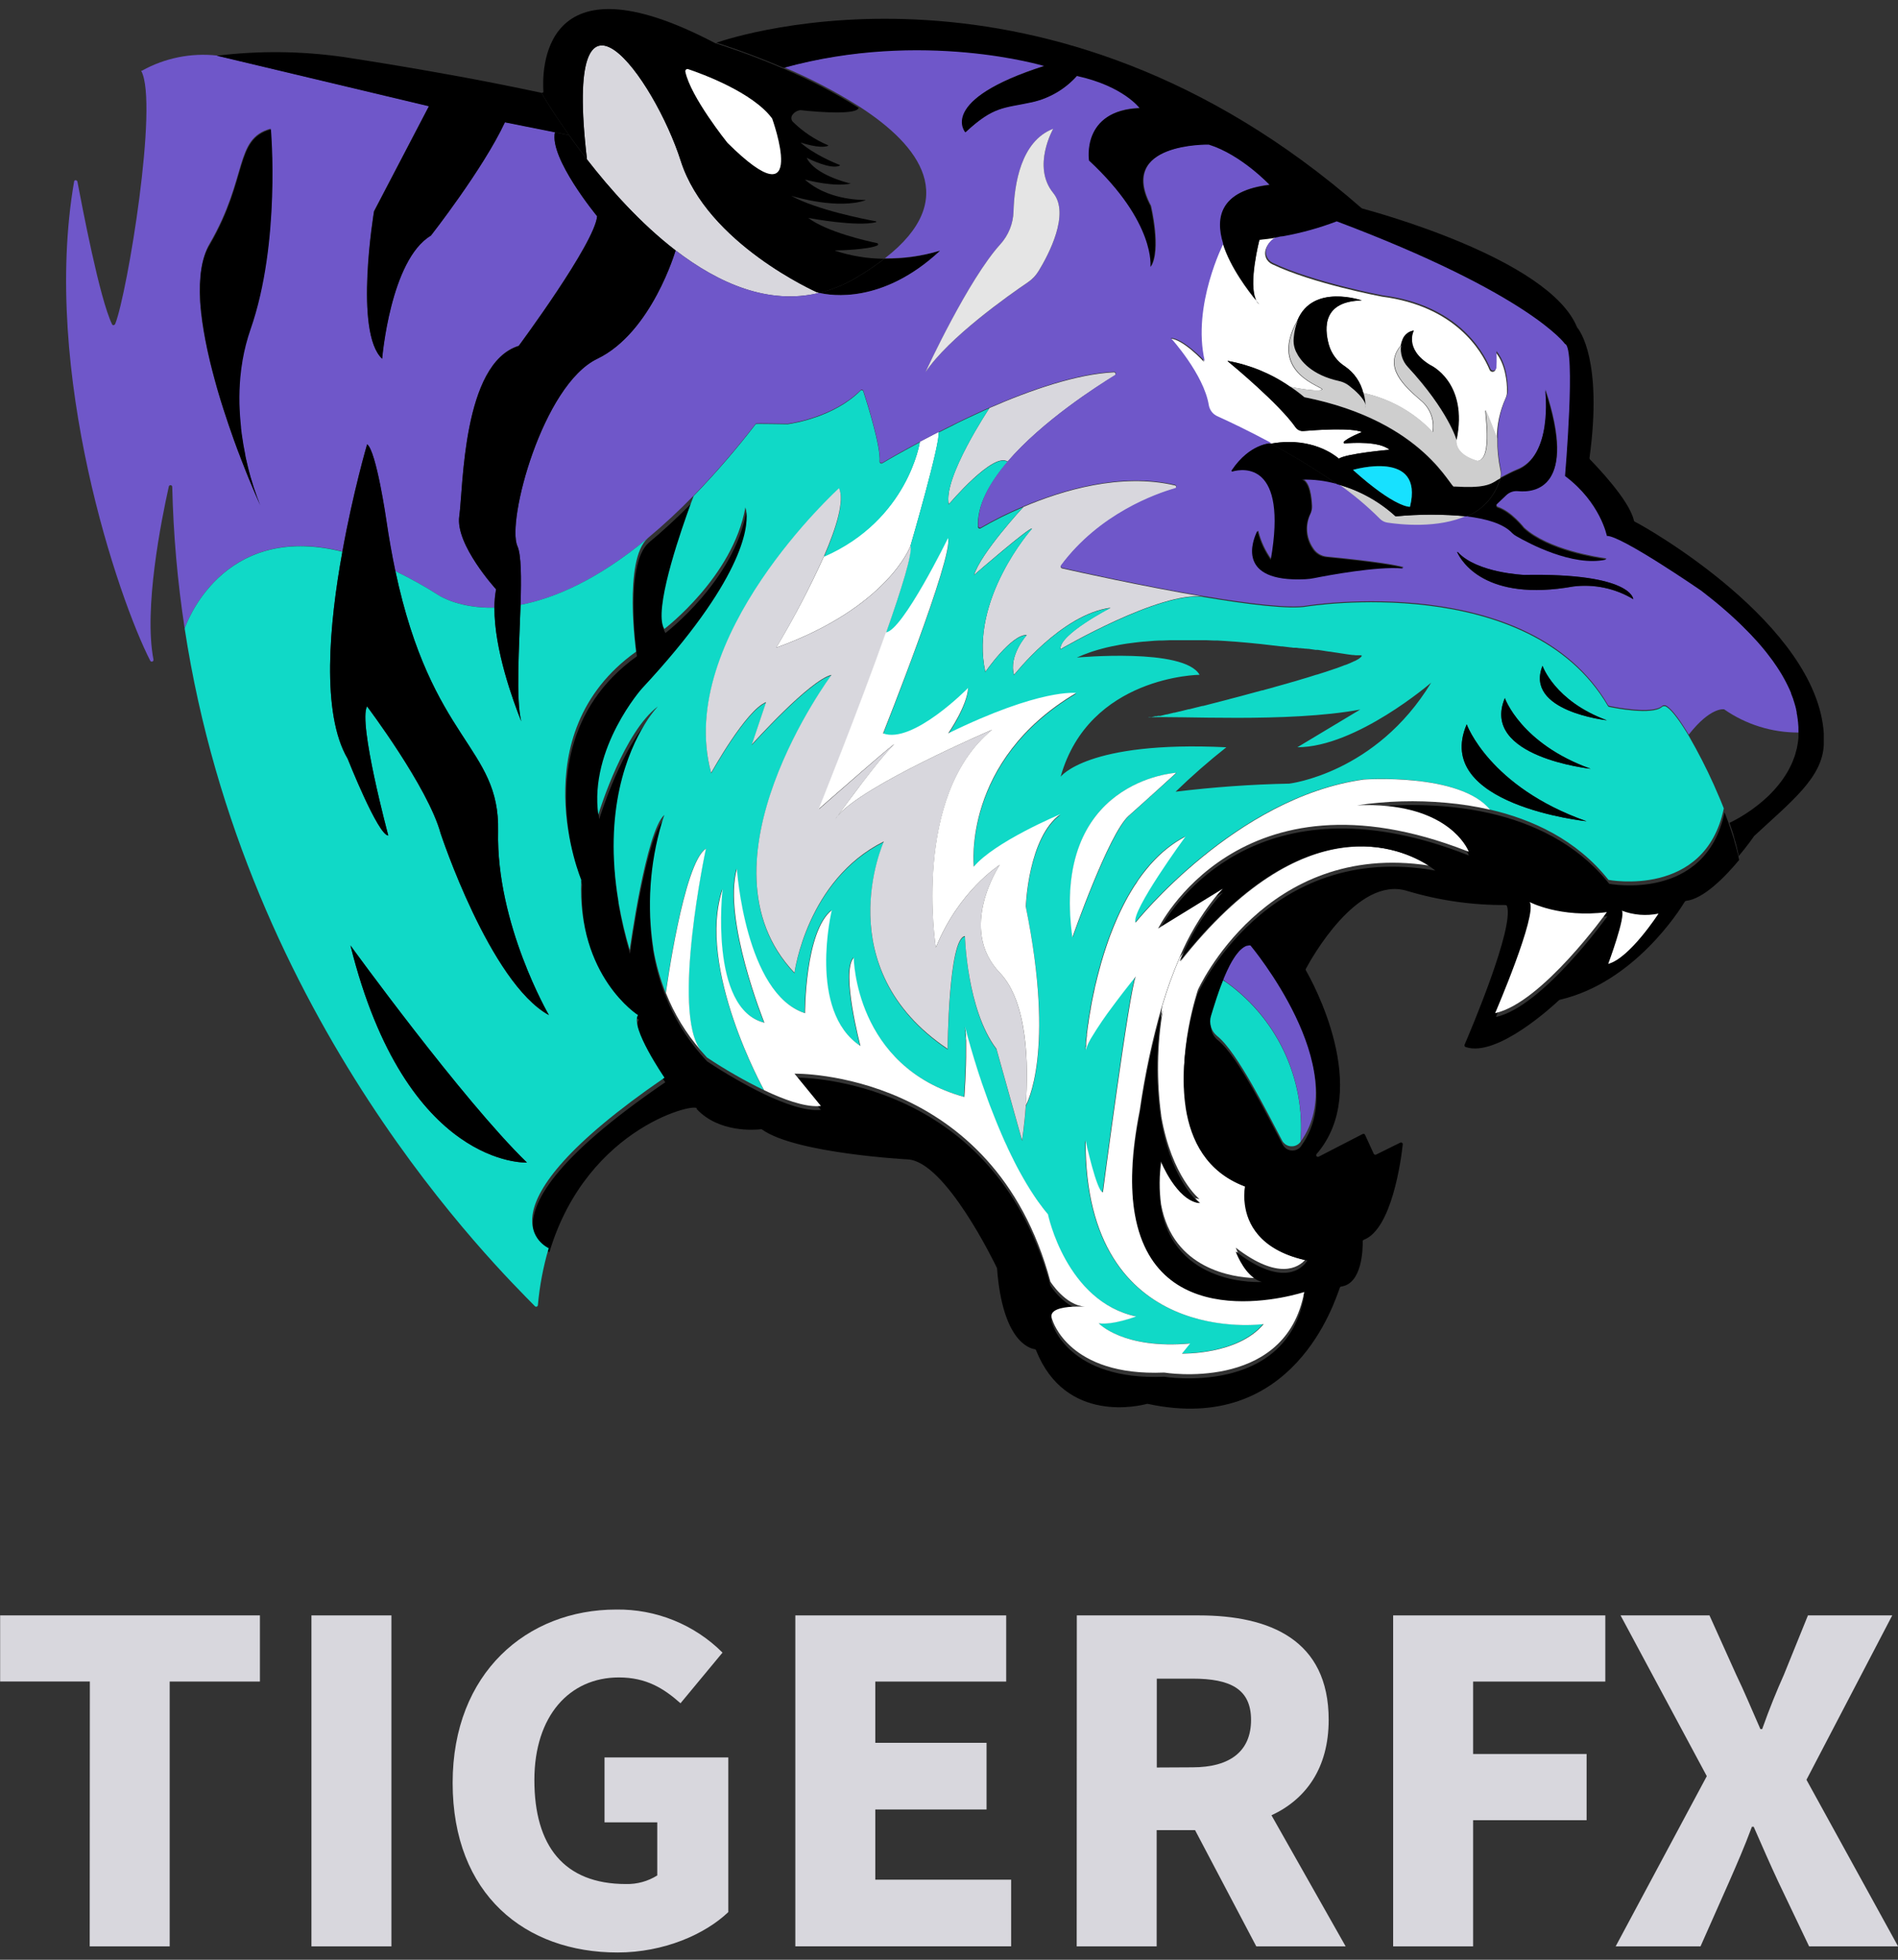
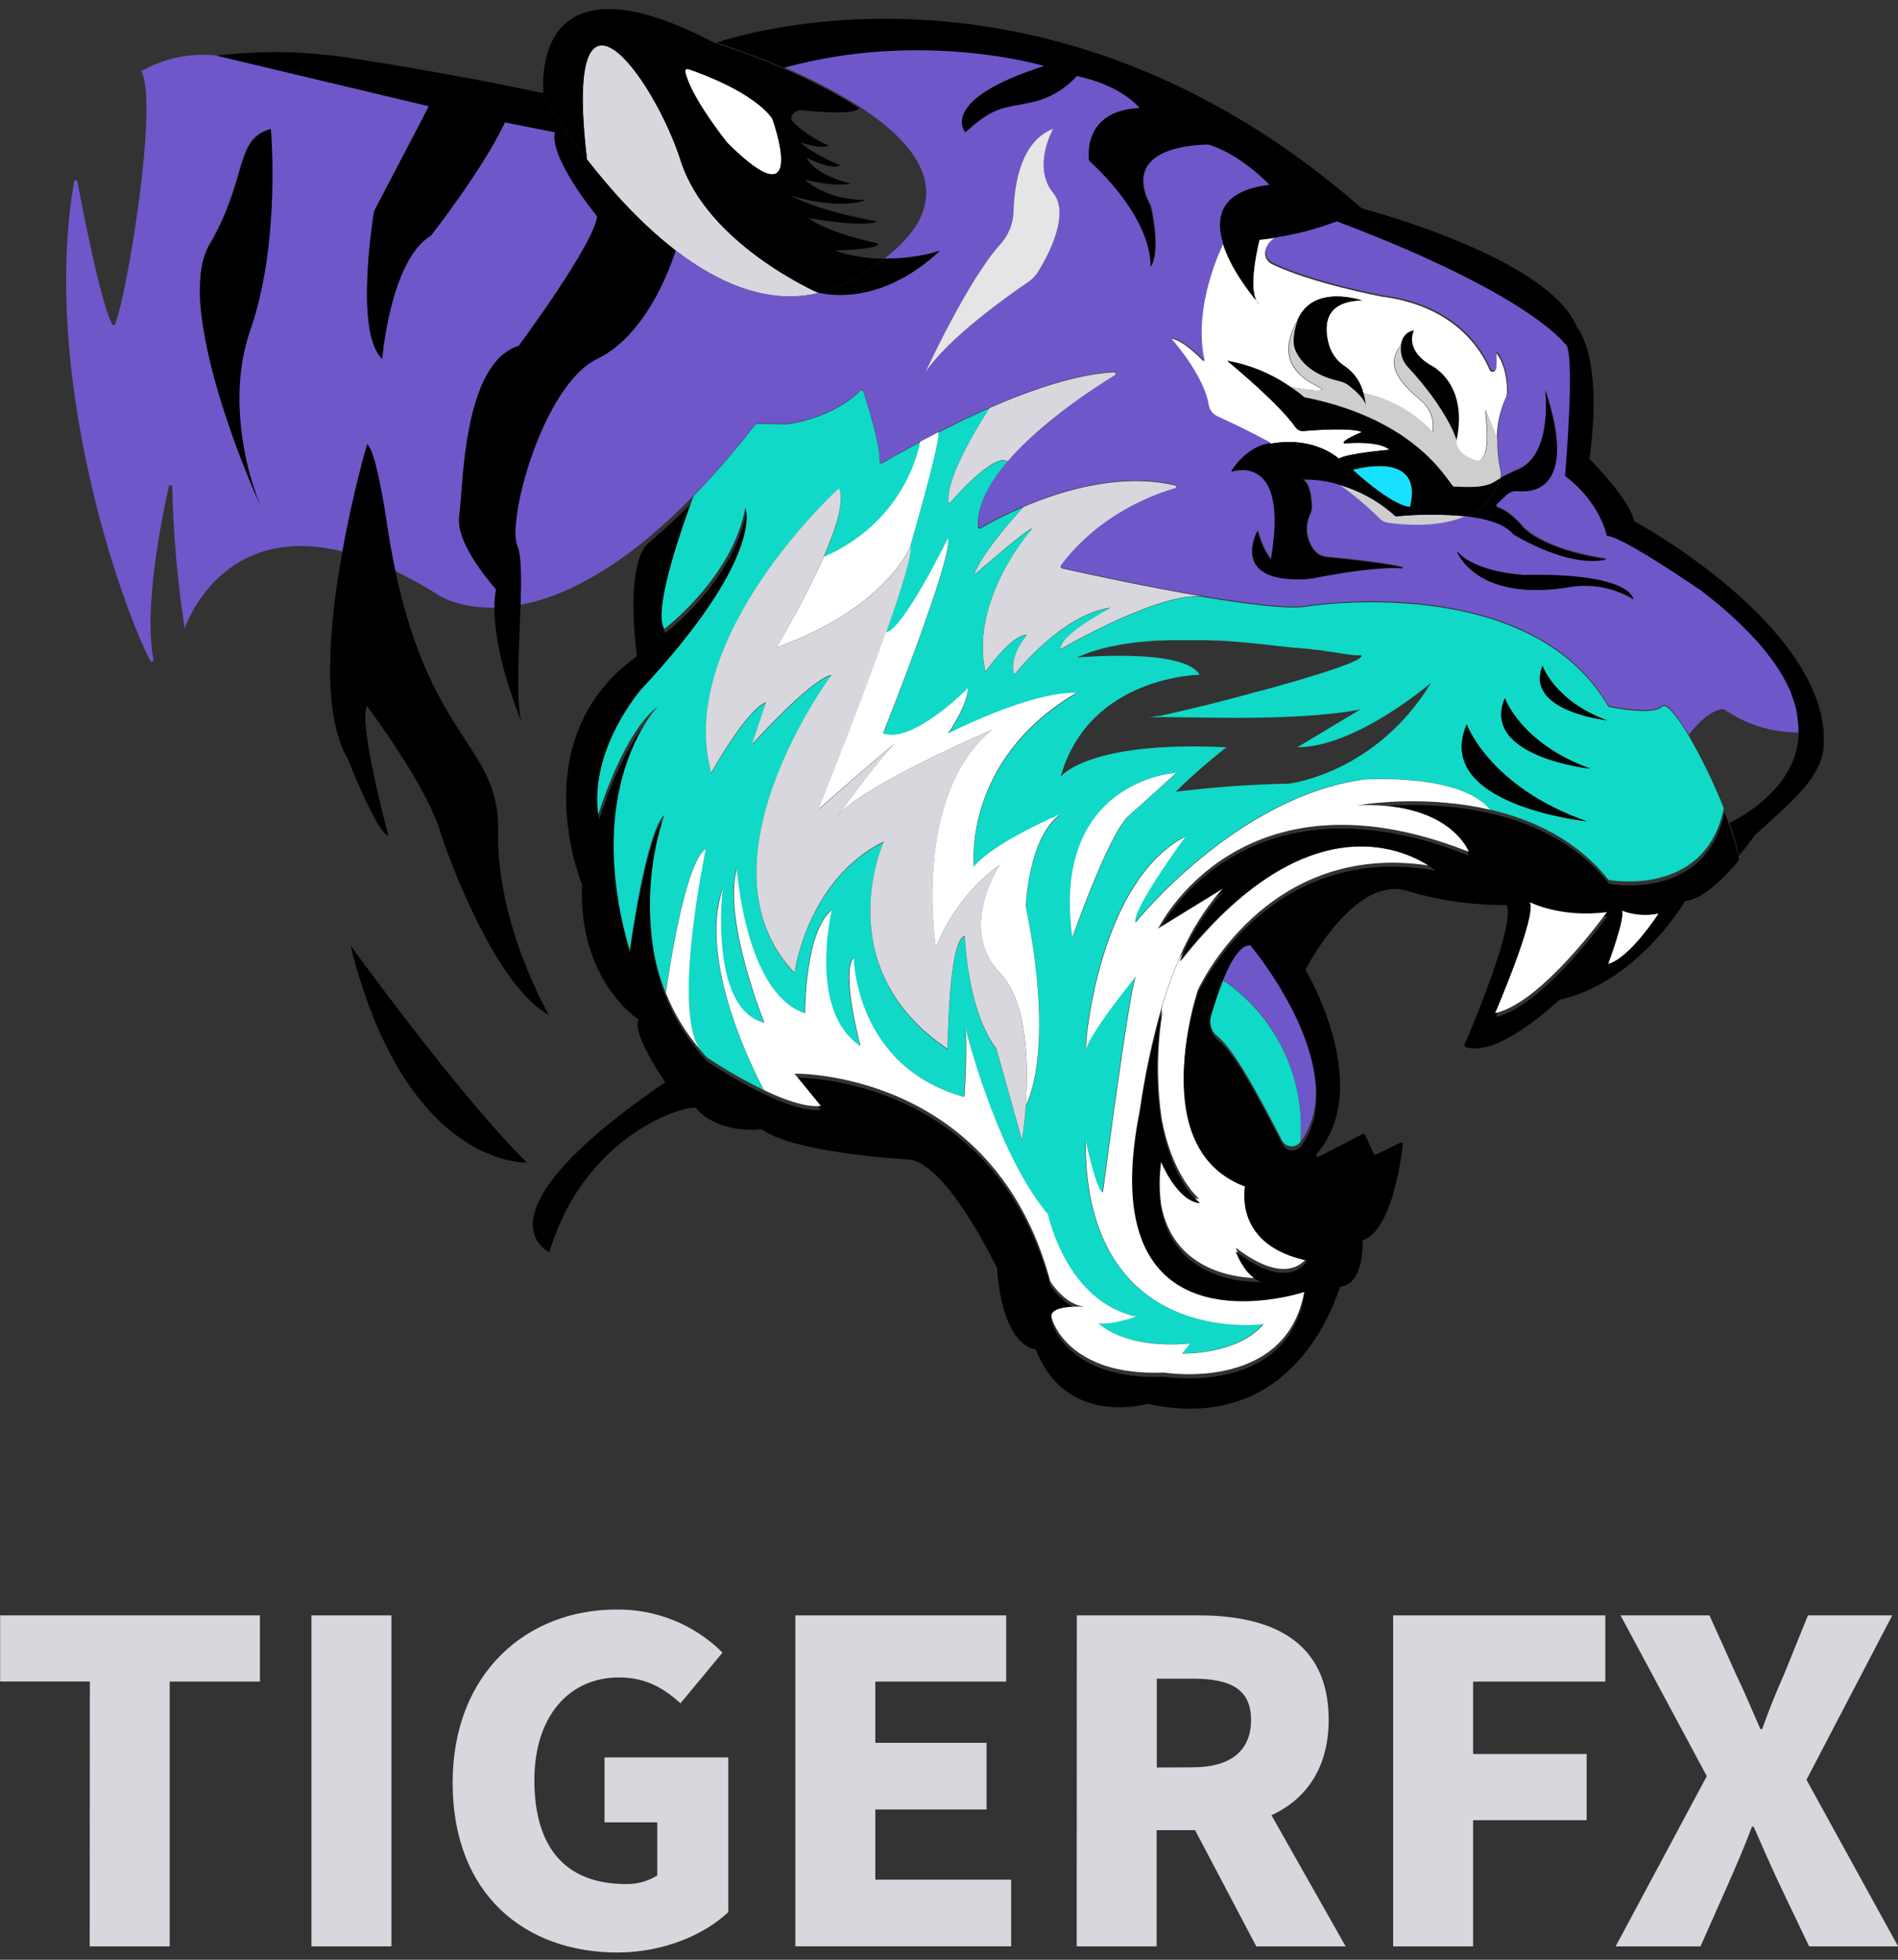
<svg xmlns="http://www.w3.org/2000/svg" width="124" height="128" viewBox="0 0 124 128" fill="none">
  <rect x="0" y="0" width="124" height="128" fill="#333333" stroke="none" />
  <g clip-path="url(#clip0_31284_1307)">
    <path d="M5.87 109.829H0.009V105.51H16.981V109.832H11.086V127.128H5.861L5.87 109.829Z" fill="#D8D7DD" />
    <path d="M20.347 105.51H25.572V127.128H20.347V105.51Z" fill="#D8D7DD" />
    <path d="M29.572 116.446C29.572 109.25 34.445 105.128 40.256 105.128C41.544 105.109 42.823 105.348 44.017 105.832C45.211 106.315 46.294 107.032 47.203 107.94L44.459 111.249C43.379 110.291 42.239 109.562 40.431 109.562C37.218 109.562 34.912 112.059 34.912 116.266C34.912 120.559 36.839 123.056 40.898 123.056C41.619 123.073 42.33 122.878 42.94 122.494V119.027H39.495V114.789H47.582V124.887C46.063 126.338 43.379 127.527 40.343 127.527C34.33 127.53 29.572 123.759 29.572 116.446Z" fill="#D8D7DD" />
    <path d="M51.961 105.51H65.737V109.832H57.185V113.833H64.453V118.186H57.185V122.772H66.059V127.125H51.961V105.51Z" fill="#D8D7DD" />
    <path d="M70.35 105.51H78.319C82.961 105.51 86.805 107.105 86.805 112.329C86.805 115.49 85.314 117.522 83.068 118.566L87.914 127.128H82.076L78.076 119.536H75.567V127.128H70.342L70.35 105.51ZM77.909 115.433C80.392 115.433 81.733 114.359 81.733 112.34C81.733 110.321 80.392 109.641 77.909 109.641H75.575V115.445L77.909 115.433Z" fill="#D8D7DD" />
    <path d="M91.017 105.51H104.878V109.832H96.242V114.562H103.656V118.886H96.242V127.128H91.017V105.51Z" fill="#D8D7DD" />
    <path d="M111.508 116.01L105.874 105.51H111.684L113.435 109.396C113.93 110.414 114.397 111.544 115.01 112.936H115.126C115.624 111.53 116.091 110.406 116.541 109.396L118.116 105.51H123.624L118.02 116.246L124.006 127.128H118.193L116.179 122.91C115.652 121.785 115.157 120.646 114.572 119.314H114.456C113.961 120.646 113.463 121.78 112.968 122.91L111.098 127.128H105.554L111.508 116.01Z" fill="#D8D7DD" />
    <path d="M75.875 75.837C75.742 76.777 75.736 77.73 75.858 78.671C76.633 82.917 80.573 83.429 81.962 83.477C81.193 82.914 80.777 81.756 80.777 81.756L80.879 81.832C80.783 81.629 80.735 81.492 80.735 81.492C83.543 83.651 84.831 82.768 85.26 82.299C82.305 81.61 81.544 79.877 81.388 78.694C81.309 78.295 81.29 77.886 81.332 77.482C78.887 76.54 77.858 74.518 77.521 72.364C77.521 72.364 77.521 72.364 77.521 72.342C76.868 68.731 78.262 64.651 78.262 64.651C78.262 64.651 82.658 54.883 93.368 56.536C91.636 55.426 85.246 52.487 77.117 62.804C77.224 62.554 77.337 62.309 77.456 62.065C77.329 62.219 77.201 62.379 77.074 62.54C76.629 63.578 76.246 64.642 75.926 65.725C75.886 66.007 75.852 66.254 75.818 66.51C75.866 66.338 75.917 66.164 75.968 65.99C75.592 68.268 75.558 70.588 75.869 72.876C75.87 72.886 75.87 72.897 75.869 72.907C76.554 76.874 78.364 78.317 78.364 78.317C78.268 78.303 78.173 78.28 78.081 78.249C78.183 78.368 78.295 78.478 78.415 78.579C76.904 78.404 75.875 75.837 75.875 75.837Z" fill="white" />
    <path d="M34.822 80.223C34.851 80.533 34.955 80.831 35.123 81.094C35.291 81.356 35.519 81.575 35.789 81.733C35.823 81.753 35.858 81.771 35.894 81.787C38.392 73.444 45.823 71.923 45.511 72.432C46.985 74.015 49.364 73.798 49.712 73.756C49.74 73.752 49.769 73.759 49.791 73.776C51.961 75.336 59.31 75.727 59.31 75.727C61.757 75.856 64.95 82.439 65.14 82.833C65.143 82.846 65.143 82.859 65.14 82.872C65.502 87.59 67.247 88.071 67.601 88.122C67.62 88.124 67.638 88.132 67.653 88.144C67.668 88.156 67.679 88.171 67.686 88.189C69.615 93.051 74.54 91.802 74.933 91.693H74.987C84.542 93.765 87.215 84.944 87.535 84.101C87.542 84.082 87.554 84.065 87.57 84.053C87.586 84.041 87.605 84.033 87.626 84.03C89 83.848 89.04 81.542 89.026 81.084C89.025 81.061 89.032 81.038 89.045 81.019C89.059 80.999 89.077 80.985 89.099 80.977C90.924 80.291 91.538 75.766 91.645 74.746C91.647 74.725 91.644 74.705 91.635 74.687C91.627 74.668 91.614 74.652 91.597 74.641C91.58 74.629 91.56 74.622 91.54 74.621C91.52 74.62 91.499 74.624 91.481 74.633L89.903 75.412C89.889 75.419 89.874 75.422 89.858 75.423C89.843 75.424 89.828 75.422 89.813 75.416C89.799 75.411 89.785 75.403 89.774 75.393C89.763 75.382 89.753 75.37 89.747 75.356L89.181 74.121C89.175 74.107 89.166 74.094 89.155 74.084C89.144 74.073 89.13 74.065 89.115 74.06C89.101 74.055 89.085 74.053 89.07 74.055C89.054 74.056 89.039 74.061 89.026 74.068L86.152 75.55C86.128 75.561 86.102 75.564 86.076 75.559C86.051 75.553 86.028 75.538 86.012 75.518C85.996 75.497 85.988 75.472 85.989 75.446C85.989 75.42 85.999 75.395 86.016 75.376C89.662 71.158 85.708 64.061 85.317 63.383C85.308 63.367 85.302 63.348 85.302 63.33C85.302 63.311 85.308 63.292 85.317 63.276C85.64 62.666 88.664 57.188 91.922 58.187C94.005 58.813 96.17 59.125 98.346 59.112C98.371 59.111 98.395 59.119 98.415 59.133C98.435 59.147 98.449 59.167 98.457 59.191C98.923 60.613 96.083 67.308 95.684 68.236C95.678 68.25 95.675 68.265 95.675 68.28C95.675 68.295 95.678 68.31 95.684 68.324C95.69 68.338 95.698 68.35 95.709 68.361C95.72 68.371 95.733 68.38 95.747 68.385C97.806 69.102 101.54 65.624 101.851 65.329C101.866 65.316 101.883 65.307 101.902 65.301C106.773 64.176 109.757 59.416 110.071 58.892C110.081 58.878 110.093 58.866 110.108 58.857C110.123 58.847 110.139 58.842 110.156 58.839C111.288 58.718 112.702 57.279 113.621 56.171L113.579 55.971C113.579 55.904 113.551 55.836 113.534 55.769L113.483 55.56C113.466 55.49 113.449 55.42 113.429 55.347C113.409 55.274 113.39 55.203 113.367 55.13C113.344 55.057 113.327 54.984 113.305 54.911V54.883C113.265 54.754 113.225 54.624 113.18 54.489C113.135 54.354 113.076 54.166 113.016 54C112.991 53.924 112.962 53.848 112.934 53.767C112.934 53.738 112.911 53.708 112.903 53.679L112.759 53.297C112.73 53.215 112.699 53.137 112.668 53.058C111.443 58.943 105.132 57.726 105.132 57.726C105.082 57.661 105.031 57.596 104.977 57.534C102.906 55.035 100.08 53.752 97.365 53.125C96.526 52.934 95.675 52.795 94.819 52.709C93.433 52.569 92.037 52.543 90.647 52.63C89.983 52.667 89.322 52.738 88.666 52.844C93.617 52.63 95.339 54.762 95.812 55.572C95.871 55.669 95.922 55.772 95.965 55.878C82.814 50.673 77.114 58.454 75.912 60.445C75.742 60.726 75.663 60.889 75.663 60.889C75.663 60.889 78.138 59.362 79.306 58.639L79.897 58.279C78.871 59.401 78.028 60.676 77.397 62.056C77.278 62.3 77.165 62.545 77.057 62.795C85.187 52.479 91.577 55.417 93.308 56.528C93.47 56.629 93.625 56.741 93.772 56.862C82.76 54.894 78.248 64.907 78.248 64.907C78.248 64.907 76.922 68.793 77.462 72.333C77.462 72.333 77.462 72.35 77.462 72.356C77.799 74.51 78.828 76.531 81.272 77.473L81.349 77.504C81.279 77.894 81.272 78.293 81.329 78.685C81.484 79.869 82.245 81.601 85.201 82.29L85.408 82.335C85.408 82.335 84.31 84.441 80.834 81.823L80.732 81.747C80.732 81.747 81.148 82.906 81.917 83.468C82.074 83.59 82.254 83.679 82.446 83.732C82.446 83.732 76.61 84.112 75.813 78.671C75.691 77.73 75.697 76.776 75.83 75.837C75.83 75.837 76.859 78.404 78.347 78.584C78.227 78.483 78.116 78.373 78.013 78.255C77.448 77.617 76.288 76.005 75.807 72.912C75.808 72.902 75.808 72.892 75.807 72.882C75.496 70.594 75.53 68.273 75.906 65.995C75.855 66.17 75.804 66.344 75.756 66.515C75.196 68.57 74.766 70.658 74.466 72.766C73.92 75.494 73.85 77.645 74.11 79.335C75.34 87.368 84.056 84.987 85.108 84.677C85.176 84.657 85.21 84.643 85.21 84.643C84.016 91.24 76.056 89.921 76.056 89.921C69.833 90.186 68.758 86.491 68.758 86.491C68.704 86.396 68.681 86.287 68.693 86.179C68.795 85.515 70.673 85.616 70.885 85.616C70.585 85.585 70.295 85.49 70.037 85.335C69.469 84.989 68.985 84.521 68.622 83.966C65.16 71.054 53.63 70.41 52.077 70.382C51.964 70.382 51.904 70.382 51.904 70.382L53.42 72.24L53.63 72.491C52.66 72.597 51.251 72.094 49.921 71.462C48.634 70.833 47.39 70.119 46.199 69.325C46.054 69.173 45.916 69.018 45.78 68.861C44.816 67.747 44.045 66.481 43.5 65.115C43.103 64.114 42.818 63.072 42.652 62.008V61.994C42.244 59.138 42.501 56.227 43.404 53.485C43.322 53.563 43.251 53.651 43.192 53.747C42.157 55.336 41.274 61.468 41.166 62.23C41.166 62.281 41.166 62.309 41.166 62.309C40.846 61.234 40.593 60.141 40.408 59.036C40.41 59.016 40.41 58.996 40.408 58.977C39.042 50.575 42.903 46.504 43.005 46.397C42.688 46.666 42.403 46.971 42.157 47.305C40.358 49.509 39.147 53.508 39.147 53.508C39.147 53.409 39.121 53.314 39.113 53.227C38.694 48.978 42.021 45.227 42.021 45.227C49.316 37.385 48.94 34.084 48.793 33.504C48.785 33.472 48.775 33.44 48.762 33.409C47.95 37.947 43.472 41.347 43.472 41.347C43.372 41.175 43.313 40.982 43.299 40.784C43.081 38.597 45.381 32.664 45.381 32.664L45.149 32.9C44.188 33.873 43.265 34.716 42.38 35.45C40.756 36.876 41.614 42.862 41.614 42.862C36.861 46.262 36.669 51.27 37.178 54.529C37.179 54.538 37.179 54.547 37.178 54.557C37.341 55.611 37.609 56.648 37.978 57.65L38.027 57.773C37.987 58.619 38.031 59.467 38.157 60.304C38.756 64.241 41.076 66.13 41.619 66.521L41.732 66.6C41.658 66.731 41.631 66.884 41.656 67.033C41.738 68.006 42.926 69.876 43.33 70.489C43.415 70.618 43.466 70.688 43.466 70.688C36.052 75.741 34.663 78.663 34.822 80.223ZM97.724 66.445C97.724 66.445 97.772 66.335 97.854 66.139C98.389 64.871 100.366 60.065 100.004 59.236C99.998 59.221 99.99 59.207 99.981 59.193H100.004C100.219 59.3 102.041 60.158 104.762 59.868C104.85 59.868 104.934 59.851 105.022 59.84C105.022 59.84 100.776 65.776 97.724 66.425V66.445ZM85.012 74.855C84.942 74.952 84.848 75.03 84.739 75.081C84.63 75.131 84.511 75.154 84.391 75.147C84.271 75.139 84.155 75.101 84.054 75.037C83.953 74.973 83.87 74.884 83.812 74.779C82.936 73.149 80.893 68.984 79.569 67.944C79.434 67.837 79.324 67.702 79.246 67.55C79.167 67.397 79.122 67.229 79.114 67.058C79.108 66.913 79.126 66.767 79.168 66.628C79.258 66.324 79.366 65.97 79.49 65.59L79.555 65.399C79.575 65.335 79.597 65.27 79.62 65.205C79.643 65.14 79.66 65.09 79.682 65.031C79.705 64.972 79.75 64.842 79.784 64.75C79.818 64.657 79.844 64.589 79.875 64.508L79.96 64.297L80.036 64.111L80.087 63.993C80.163 63.81 80.245 63.633 80.33 63.467C80.35 63.428 80.37 63.389 80.392 63.349L80.452 63.234C80.466 63.206 80.483 63.181 80.5 63.153C80.513 63.125 80.528 63.099 80.545 63.074C80.576 63.017 80.607 62.964 80.641 62.911L80.726 62.781C80.757 62.736 80.788 62.694 80.822 62.652C80.864 62.593 80.909 62.536 80.958 62.483L81.001 62.435L81.066 62.368L81.114 62.32L81.19 62.255L81.227 62.227L81.298 62.177L81.368 62.135C81.38 62.126 81.392 62.12 81.405 62.115L81.45 62.095C81.468 62.086 81.487 62.078 81.507 62.073H81.544C81.571 62.063 81.6 62.057 81.629 62.053H81.674H81.739C81.739 62.053 85.133 66.085 85.869 70.134C86.171 71.768 86.027 73.455 85.012 74.844V74.855Z" fill="black" />
    <path d="M97.681 66.172C100.734 65.512 104.98 59.576 104.98 59.576C101.927 59.972 99.936 58.918 99.936 58.918C100.468 59.708 97.681 66.172 97.681 66.172Z" fill="white" />
    <path d="M105.067 62.958C106.482 62.576 108.354 59.671 108.354 59.671C107.554 59.837 106.722 59.771 105.958 59.48C106.23 59.84 105.067 62.958 105.067 62.958Z" fill="white" />
    <path d="M79.524 67.671C80.848 68.709 82.893 72.873 83.767 74.504C83.824 74.609 83.907 74.698 84.008 74.762C84.109 74.826 84.225 74.864 84.344 74.871C84.464 74.879 84.583 74.856 84.692 74.805C84.8 74.754 84.894 74.677 84.964 74.58C85.13 72.534 84.75 70.48 83.863 68.626C82.975 66.772 81.611 65.184 79.909 64.022C79.88 64.089 79.852 64.159 79.827 64.232L79.733 64.474L79.631 64.755L79.572 64.93L79.504 65.124C79.484 65.188 79.462 65.253 79.442 65.315C79.317 65.695 79.207 66.052 79.117 66.353C79.044 66.588 79.044 66.839 79.117 67.074C79.19 67.309 79.331 67.517 79.524 67.671Z" fill="#10D9C7" />
    <path d="M84.966 74.58C88.446 69.799 81.694 61.752 81.694 61.752H81.629H81.581C81.552 61.756 81.523 61.762 81.496 61.772H81.462L81.402 61.794L81.357 61.814L81.323 61.834L81.249 61.876L81.182 61.926L81.142 61.957L81.069 62.022L81.017 62.067L80.953 62.134L80.91 62.185C80.865 62.236 80.82 62.292 80.774 62.351C80.729 62.41 80.712 62.435 80.681 62.483C80.65 62.531 80.624 62.567 80.596 62.612C80.568 62.657 80.528 62.716 80.497 62.773L80.452 62.851C80.435 62.88 80.421 62.908 80.406 62.936C80.392 62.964 80.364 63.009 80.344 63.048L80.285 63.169C80.2 63.335 80.118 63.512 80.042 63.692C79.996 63.791 79.954 63.895 79.912 63.999C81.618 65.163 82.984 66.755 83.871 68.613C84.759 70.471 85.137 72.529 84.966 74.58Z" fill="#6F57C9" />
    <path d="M61.989 32.933C61.989 32.933 64.902 29.475 65.833 30.15C68.096 27.512 71.688 25.215 72.834 24.526C72.855 24.513 72.871 24.493 72.88 24.47C72.889 24.447 72.89 24.422 72.883 24.398C72.876 24.375 72.861 24.354 72.841 24.339C72.821 24.325 72.797 24.317 72.772 24.318C70.365 24.433 67.358 25.465 64.645 26.649C64.645 26.638 61.59 31.221 61.989 32.933Z" fill="#D8D7DD" />
    <path d="M67.428 34.517C67.428 34.517 63.315 39.134 64.376 43.883C64.376 43.883 66.073 41.431 67.08 41.47C67.08 41.47 65.87 42.826 66.252 44.08C66.252 44.08 69.326 40.121 72.557 39.693C72.557 39.693 69.162 41.445 69.287 42.398C69.287 42.398 75.827 38.566 78.658 38.976C74.639 38.299 70.288 37.331 69.389 37.126C69.37 37.122 69.353 37.113 69.339 37.101C69.325 37.088 69.314 37.073 69.308 37.055C69.301 37.037 69.299 37.019 69.302 37C69.305 36.981 69.312 36.964 69.324 36.949C71.835 33.575 75.527 32.278 76.763 31.924C76.788 31.919 76.81 31.904 76.826 31.885C76.842 31.865 76.851 31.84 76.851 31.814C76.851 31.789 76.842 31.764 76.826 31.744C76.81 31.724 76.788 31.71 76.763 31.705C73.227 30.881 69.409 32.023 66.863 33.111C66.778 33.201 64.079 36.128 63.638 37.556C63.627 37.551 67.295 34.385 67.428 34.517Z" fill="#D8D7DD" />
    <path d="M50.711 42.3C58.009 39.662 59.48 35.666 59.48 35.666C59.48 35.666 61.46 28.893 61.327 28.209L61.004 28.375L60.099 28.848C60.099 28.848 59.349 33.909 53.836 36.33C52.91 38.378 51.866 40.371 50.711 42.3Z" fill="white" />
    <path d="M39.09 53.229V53.201C39.22 52.776 40.787 47.8 42.98 46.141C42.661 46.497 42.377 46.882 42.131 47.291C41.036 49.062 39.387 52.892 40.414 58.912C40.413 58.925 40.413 58.938 40.414 58.951C40.414 58.98 40.414 59.008 40.428 59.038C40.609 60.054 40.847 61.058 41.141 62.047C41.141 62.047 42.199 54.27 43.404 53.226C43.404 53.246 43.33 53.429 43.234 53.749C42.445 56.419 42.26 59.23 42.691 61.98C42.691 61.98 42.691 61.999 42.691 62.011C42.86 62.983 43.128 63.935 43.492 64.853C43.509 64.727 44.643 56.356 46.108 55.428C46.108 55.428 43.828 66.093 45.772 68.602C45.905 68.759 46.054 68.914 46.187 69.068C47.379 69.862 48.623 70.575 49.91 71.203C49.91 71.203 45.458 63.197 47.183 58.054C47.183 58.054 46.269 65.891 49.91 66.788C49.91 66.788 47.183 60.039 48.114 56.736C48.114 56.736 48.66 64.912 52.566 66.166C52.566 66.166 52.566 60.824 54.314 59.438C54.314 59.438 52.719 66.032 56.187 68.306C56.187 68.306 54.894 63.462 55.748 62.539C55.748 62.539 55.808 69.662 62.973 71.638C62.973 71.638 63.106 69.923 63.089 68.453C63.089 68.281 63.089 68.112 63.089 67.952C63.089 67.868 63.089 67.789 63.075 67.707C63.061 67.626 63.075 67.575 63.075 67.508C63.075 67.44 63.075 67.364 63.055 67.297C63.035 67.229 63.032 67.1 63.018 67.016C63.017 66.995 63.017 66.975 63.018 66.954V66.985C63.017 67 63.017 67.015 63.018 67.03C63.018 67.08 63.047 67.145 63.066 67.227C63.075 67.25 63.082 67.275 63.086 67.3L63.202 67.73C63.225 67.814 63.25 67.901 63.276 67.997L63.318 68.146C63.332 68.188 63.344 68.233 63.355 68.278C63.431 68.543 63.519 68.841 63.615 69.158L63.675 69.35C63.675 69.372 63.675 69.392 63.694 69.414C63.714 69.437 63.714 69.479 63.725 69.513C63.762 69.628 63.799 69.743 63.836 69.864L63.895 70.047L63.955 70.23L63.991 70.337C64.008 70.387 64.023 70.438 64.042 70.491C64.062 70.545 64.065 70.564 64.079 70.601C64.093 70.637 64.093 70.643 64.099 70.665C64.105 70.688 64.124 70.739 64.138 70.778C64.257 71.124 64.385 71.484 64.52 71.855C64.563 71.973 64.605 72.088 64.65 72.206C64.738 72.443 64.832 72.684 64.933 72.926C64.981 73.044 65.03 73.168 65.078 73.289L65.23 73.657L65.386 74.023L65.493 74.273L65.604 74.523C65.641 74.605 65.68 74.689 65.72 74.771L65.83 75.015C65.895 75.15 65.96 75.297 66.028 75.426C66.059 75.491 66.088 75.552 66.121 75.614C66.155 75.676 66.212 75.8 66.26 75.895L66.43 76.225L66.444 76.25L66.574 76.492C66.877 77.054 67.196 77.585 67.533 78.089L67.677 78.302L67.771 78.435L67.867 78.567C67.935 78.662 68.005 78.755 68.076 78.848C68.107 78.893 68.141 78.935 68.175 78.977C68.26 79.087 68.348 79.194 68.435 79.298C68.435 79.298 69.612 85 74.198 85.973C74.198 85.973 72.681 86.552 71.753 86.42C71.753 86.42 73.346 88.133 77.725 87.739L77.193 88.397C77.193 88.397 80.828 88.498 82.528 86.471C82.528 86.471 70.834 88.133 70.896 74.484C70.896 74.484 71.621 77.858 72.028 77.858C72.028 77.858 73.773 64.547 74.178 63.762C74.178 63.762 74.155 63.791 74.141 63.81L74.09 63.872C74.07 63.897 74.047 63.923 74.028 63.951L73.951 64.046L73.767 64.277L73.663 64.412L73.547 64.558L73.428 64.713L73.363 64.794C73.338 64.831 73.306 64.868 73.278 64.904L72.961 65.32L72.828 65.497C72.792 65.548 72.749 65.601 72.712 65.655C72.191 66.339 71.706 67.05 71.261 67.786C71.241 67.82 71.225 67.854 71.205 67.885C71.185 67.915 71.137 68.011 71.106 68.073L71.043 68.202C70.983 68.322 70.94 68.45 70.916 68.582C70.915 68.569 70.915 68.556 70.916 68.543C70.916 68.528 70.916 68.512 70.916 68.492C70.916 68.472 70.916 68.43 70.916 68.388C70.916 68.346 70.916 68.309 70.93 68.261C70.944 68.214 70.93 68.174 70.93 68.126V68.053C70.944 67.927 70.959 67.772 70.981 67.615C70.981 67.584 70.981 67.55 70.981 67.516C70.981 67.483 70.998 67.379 71.01 67.308C71.021 67.238 71.024 67.19 71.032 67.131C71.041 67.072 71.052 66.985 71.063 66.909C71.075 66.833 71.083 66.785 71.091 66.723C71.091 66.656 71.111 66.591 71.12 66.524C71.128 66.456 71.157 66.31 71.174 66.2C71.174 66.144 71.193 66.088 71.202 66.032C71.21 65.975 71.222 65.916 71.233 65.857C71.233 65.857 71.233 65.857 71.233 65.84C71.233 65.767 71.258 65.694 71.272 65.621C71.287 65.548 71.301 65.461 71.318 65.379C71.335 65.298 71.357 65.18 71.38 65.076L71.422 64.868C71.422 64.797 71.454 64.727 71.471 64.654C71.499 64.513 71.533 64.373 71.567 64.221C71.601 64.069 71.632 63.94 71.666 63.813C71.7 63.687 71.751 63.484 71.796 63.318C71.796 63.273 71.821 63.225 71.835 63.178C71.858 63.085 71.886 62.992 71.912 62.896C71.937 62.801 71.954 62.756 71.974 62.685C71.974 62.663 71.988 62.638 71.997 62.612L72.039 62.472C72.062 62.399 72.082 62.326 72.104 62.255C72.104 62.233 72.118 62.208 72.127 62.185L72.175 62.042C72.209 61.932 72.246 61.822 72.282 61.713C72.319 61.603 72.356 61.493 72.395 61.386L72.472 61.178C72.489 61.13 72.509 61.083 72.526 61.032L72.582 60.889L72.71 60.562L72.845 60.236C72.893 60.118 72.947 60.003 72.998 59.888C73.049 59.772 73.086 59.691 73.134 59.592C73.154 59.55 73.174 59.505 73.196 59.463C73.292 59.261 73.391 59.064 73.496 58.867L73.601 58.673L73.7 58.496L73.835 58.262C73.881 58.184 73.929 58.105 73.977 58.029C74.025 57.953 74.025 57.953 74.047 57.914L74.121 57.801C74.161 57.742 74.197 57.683 74.24 57.627C74.282 57.571 74.362 57.441 74.427 57.346L74.562 57.157C74.608 57.096 74.656 57.034 74.704 56.975C74.814 56.831 74.924 56.693 75.043 56.559C75.072 56.522 75.1 56.491 75.131 56.457C75.162 56.423 75.238 56.336 75.295 56.277C75.352 56.218 75.397 56.165 75.451 56.111L75.612 55.951L75.719 55.847L75.943 55.645L76.05 55.555L76.158 55.465C76.434 55.238 76.726 55.032 77.032 54.846L77.252 54.719L77.422 54.627C77.422 54.627 73.821 59.536 74.161 60.25C74.161 60.25 80.695 52.054 89.077 50.904C89.077 50.904 95.325 50.448 97.32 52.872C100.103 53.513 103.002 54.84 105.087 57.469C105.087 57.469 111.398 58.687 112.62 52.802L112.428 52.324L112.317 52.062C111.86 50.971 111.346 49.904 110.779 48.865L110.603 48.55L110.32 48.044C110.281 47.982 110.244 47.918 110.207 47.859L110.102 47.693C110.066 47.631 110.026 47.572 109.989 47.513C109.953 47.454 109.913 47.398 109.876 47.341C109.839 47.285 109.794 47.22 109.757 47.164C109.633 46.987 109.52 46.83 109.409 46.694L109.299 46.562L109.22 46.472L109.161 46.41C109.081 46.324 108.991 46.247 108.895 46.18C108.865 46.16 108.834 46.144 108.801 46.129H108.773H108.747H108.722C108.698 46.125 108.673 46.127 108.65 46.134C108.626 46.141 108.605 46.153 108.586 46.169C107.95 46.731 105.497 46.253 105.124 46.169C105.108 46.166 105.093 46.16 105.081 46.151C105.068 46.142 105.057 46.129 105.05 46.115C99.897 37.278 85.394 39.614 85.394 39.614C84.262 39.819 81.541 39.485 78.653 38.998C75.824 38.588 69.281 42.42 69.281 42.42C69.148 41.467 72.551 39.715 72.551 39.715C69.321 40.143 66.246 44.102 66.246 44.102C65.864 42.848 67.075 41.493 67.075 41.493C66.065 41.453 64.373 43.902 64.373 43.902C63.31 39.156 67.423 34.539 67.423 34.539C67.29 34.407 63.624 37.573 63.624 37.573C64.062 36.144 66.761 33.217 66.846 33.127C65.888 33.528 64.959 33.99 64.062 34.511C64.045 34.52 64.026 34.526 64.007 34.526C63.987 34.526 63.968 34.521 63.951 34.512C63.934 34.503 63.919 34.489 63.909 34.473C63.899 34.456 63.893 34.437 63.892 34.418C63.816 33.029 64.642 31.553 65.83 30.172C64.897 29.497 61.983 32.956 61.983 32.956C61.587 31.243 64.639 26.66 64.639 26.66C64.534 26.702 64.433 26.747 64.331 26.795L63.723 27.076L63.276 27.284L62.837 27.492C62.645 27.585 62.453 27.675 62.272 27.774L61.706 28.055L61.31 28.257C61.437 28.941 59.463 35.714 59.463 35.714C59.607 36.172 58.877 38.526 57.879 41.338C58.953 41.268 61.941 35.186 61.941 35.186C62.303 36.347 57.697 47.94 57.697 47.94C59.641 48.666 63.253 44.974 63.253 44.974C63.191 46.16 61.955 47.94 61.955 47.94C68.022 44.974 70.311 45.303 70.311 45.303C62.84 49.72 63.629 56.648 63.629 56.648C64.981 55.029 69.154 53.274 69.287 53.218C67.168 54.736 67.024 59.255 67.024 59.255C68.976 68.815 67.066 72.164 67.024 72.232C66.928 73.581 66.775 74.518 66.775 74.518L65.103 68.543C63.168 66.012 63.044 61.181 63.044 61.181C61.966 61.296 61.912 68.543 61.912 68.543C54.065 63.27 57.689 55.122 57.743 54.998C52.702 57.503 51.904 63.568 51.904 63.568C45.138 56.449 54.326 44.116 54.326 44.116C52.897 44.445 49.118 48.666 49.118 48.666L50.049 45.896C48.722 46.425 46.465 50.513 46.465 50.513C44.077 41.675 54.824 31.915 54.824 31.915C55.188 32.739 54.64 34.514 53.834 36.367C59.347 33.957 60.096 28.884 60.096 28.884C59.944 28.966 59.797 29.044 59.658 29.123C59.621 29.14 59.587 29.16 59.553 29.18C59.12 29.413 58.741 29.627 58.422 29.806L58.235 29.913L58.085 29.998L58.026 30.034L57.641 30.259C57.623 30.27 57.602 30.275 57.581 30.274C57.56 30.273 57.539 30.267 57.522 30.256C57.504 30.245 57.489 30.229 57.48 30.21C57.471 30.191 57.467 30.17 57.468 30.15C57.55 29.171 56.645 26.306 56.402 25.563C56.396 25.545 56.386 25.528 56.371 25.515C56.357 25.502 56.34 25.493 56.321 25.489C56.302 25.484 56.282 25.485 56.264 25.491C56.245 25.497 56.228 25.507 56.215 25.521C54.481 27.248 51.834 27.655 51.46 27.709C51.432 27.709 49.398 27.672 49.378 27.695C48.114 29.337 46.757 30.907 45.316 32.399C45.316 32.419 45.24 32.599 45.13 32.897C44.564 34.449 42.9 39.161 43.277 40.77C43.302 40.879 43.345 40.984 43.404 41.079C43.404 41.079 47.885 37.68 48.697 33.141C48.736 33.257 48.761 33.377 48.77 33.498C48.869 34.533 48.504 37.916 41.953 44.957C41.961 44.937 38.479 48.862 39.09 53.229ZM100.776 43.486C100.776 43.486 101.56 45.786 104.98 47.046C104.98 47.046 99.58 46.461 100.776 43.486ZM103.919 50.212C103.919 50.212 96.7 49.444 98.315 45.595C98.315 45.595 99.359 48.576 103.919 50.212ZM95.823 47.305C95.823 47.305 97.283 51.393 103.653 53.637C103.653 53.643 93.569 52.585 95.823 47.305ZM76.871 50.471C76.871 50.471 75.063 52.118 73.759 53.283C72.455 54.447 70.082 61.223 70.082 61.223C68.645 50.938 76.865 50.476 76.865 50.476L76.871 50.471ZM69.292 50.735C71.151 44.139 78.37 44.074 78.37 44.074C77.363 42.294 70.353 42.949 70.353 42.949C70.616 42.828 70.894 42.718 71.182 42.617L71.278 42.584L71.343 42.561L71.544 42.499L71.773 42.429L71.929 42.387L72.079 42.347L72.285 42.294L72.642 42.215L73.004 42.145L73.142 42.117L73.278 42.094L73.352 42.08C73.535 42.049 73.719 42.021 73.917 41.999L74.158 41.968L74.418 41.937L74.726 41.906H74.772C74.893 41.892 75.012 41.883 75.134 41.875L75.417 41.852L75.722 41.836H75.895C76.067 41.836 76.243 41.819 76.421 41.816H76.616C76.941 41.816 77.269 41.816 77.598 41.816H77.943H78.285H78.525H78.548H78.811L79.3 41.836H79.544L80.027 41.864L80.268 41.881L80.508 41.898L80.749 41.914L81.08 41.943L81.459 41.976L81.759 42.004L81.979 42.027L82.152 42.044L82.353 42.063C82.817 42.114 83.269 42.167 83.705 42.221H83.784L84.126 42.263L84.302 42.285H84.336L84.497 42.308H84.537H84.607H84.692L84.882 42.336H84.978L85.071 42.35H85.13L85.255 42.367H85.32L85.436 42.381H85.495C85.535 42.384 85.575 42.389 85.614 42.398L85.863 42.434L85.951 42.449H86.036H86.112L86.443 42.499L86.599 42.525L86.856 42.564H86.898L87.181 42.609L87.283 42.623L87.92 42.721L88.126 42.752L88.352 42.78H88.415L88.55 42.797H88.618H88.737H88.932C88.932 42.797 88.949 42.797 88.955 42.797C88.957 42.804 88.957 42.81 88.955 42.817C88.957 42.822 88.957 42.827 88.955 42.831C88.955 42.831 88.955 42.831 88.955 42.845V42.868L88.935 42.893L88.912 42.918C88.882 42.948 88.849 42.975 88.814 43L88.726 43.059L88.698 43.073L88.655 43.098C88.624 43.115 88.593 43.135 88.556 43.152L88.502 43.18H88.483L88.429 43.205L88.395 43.225L88.338 43.25L88.267 43.281L88.203 43.312L88.137 43.337L88.098 43.354L88.058 43.371L87.99 43.399L87.911 43.43H87.888L87.778 43.472L87.722 43.495L87.662 43.517L87.558 43.556L87.359 43.63L87.306 43.649L87.258 43.663L87.227 43.677H87.212L87.156 43.697L87.037 43.739L86.876 43.793L86.709 43.849L86.61 43.883L86.494 43.919L86.273 43.989L86.126 44.037L86.041 44.063H86.022C86.004 44.07 85.986 44.075 85.968 44.08L85.922 44.093L85.736 44.153L85.685 44.169L85.487 44.231L85.32 44.282L85.08 44.352L84.661 44.479L84.545 44.513L84.412 44.549L84.279 44.588L84.087 44.645L83.874 44.704L83.645 44.768L83.224 44.886L83.184 44.901L83.049 44.937L82.947 44.965L82.777 45.01C82.718 45.03 82.655 45.047 82.596 45.061L82.491 45.092H82.452L81.063 45.468L80.978 45.491L80.327 45.66L80.274 45.677C80.241 45.683 80.209 45.692 80.177 45.702L79.286 45.932L79.153 45.966L79.077 45.986L78.871 46.039L78.786 46.062L78.729 46.076L78.661 46.093L78.591 46.11H78.548L78.316 46.169L78.18 46.202L77.705 46.323H77.66L77.552 46.351L77.366 46.396L77.292 46.416L77.069 46.472H77.043L76.958 46.495L76.811 46.529L76.746 46.548H76.698L76.588 46.576L76.342 46.635L76.246 46.661H76.206L76.129 46.678L76.07 46.694L75.892 46.737L75.807 46.759H75.782H75.739H75.716H75.657L75.558 46.782H75.51H75.476L75.326 46.818L75.224 46.843H75.176H75.148H75.097H75.066L75.006 46.858C76.823 46.737 84.14 47.226 88.867 46.343L84.763 48.806C88.61 48.806 93.501 44.588 93.501 44.588C89.897 50.524 84.234 51.182 84.234 51.182C81.749 51.232 79.269 51.409 76.803 51.711C77.858 50.689 78.964 49.72 80.118 48.809C71.01 48.365 69.287 50.741 69.287 50.741L69.292 50.735Z" fill="#10D9C7" />
    <path d="M49.921 71.206C51.177 71.805 52.507 72.288 53.466 72.249L53.63 72.235L52.122 70.39L51.904 70.126C51.904 70.126 64.916 69.862 68.625 83.71C68.625 83.71 69.59 85.257 70.888 85.347C70.619 85.332 70.35 85.332 70.082 85.347C69.363 85.383 68.475 85.552 68.738 86.17C68.738 86.187 68.752 86.201 68.758 86.218C68.763 86.235 69.821 89.913 76.056 89.649C76.056 89.649 83.775 90.928 85.15 84.669L85.21 84.388C85.21 84.388 75.618 87.568 74.149 79.349C73.838 77.62 73.889 75.39 74.46 72.516C74.784 70.229 75.266 67.966 75.903 65.745C76.223 64.662 76.606 63.598 77.052 62.559C77.633 61.165 78.403 59.857 79.34 58.67C79.513 58.454 79.699 58.246 79.889 58.046C79.889 58.046 76.896 59.882 75.943 60.47L75.66 60.653C75.66 60.653 80.941 49.757 95.851 55.592L95.959 55.634C95.959 55.634 95.04 53.103 90.68 52.65C90.009 52.585 89.334 52.568 88.661 52.6C90.588 52.311 92.544 52.256 94.485 52.434C95.449 52.517 96.405 52.668 97.348 52.884C95.368 50.463 89.105 50.915 89.105 50.915C80.723 52.065 74.189 60.262 74.189 60.262C73.85 59.551 77.451 54.638 77.451 54.638L77.281 54.731L77.06 54.858C76.754 55.043 76.463 55.25 76.186 55.476L76.079 55.566L75.971 55.656L75.748 55.859L75.64 55.963L75.479 56.123C75.425 56.176 75.374 56.233 75.323 56.289C75.272 56.345 75.213 56.407 75.159 56.469C75.105 56.531 75.1 56.533 75.072 56.57C74.953 56.702 74.842 56.851 74.732 56.986C74.684 57.045 74.636 57.107 74.591 57.169L74.455 57.357C74.39 57.444 74.328 57.537 74.268 57.639C74.209 57.74 74.189 57.754 74.149 57.813L74.076 57.925C74.053 57.965 74.031 58.004 74.005 58.041C73.98 58.077 73.909 58.195 73.864 58.274L73.728 58.507L73.629 58.684L73.524 58.879C73.419 59.075 73.321 59.272 73.224 59.475C73.202 59.517 73.182 59.559 73.162 59.604C73.117 59.7 73.069 59.798 73.026 59.899C72.984 60.001 72.922 60.13 72.874 60.248L72.738 60.574L72.611 60.9L72.554 61.044C72.537 61.094 72.517 61.142 72.5 61.19L72.424 61.398C72.387 61.508 72.347 61.617 72.311 61.724C72.274 61.831 72.237 61.944 72.203 62.053L72.155 62.197C72.155 62.219 72.141 62.244 72.132 62.267C72.11 62.337 72.09 62.41 72.067 62.483L72.025 62.624C72.025 62.649 72.008 62.675 72.002 62.697C71.983 62.767 71.96 62.838 71.94 62.908C71.92 62.978 71.886 63.093 71.864 63.189C71.85 63.237 71.835 63.285 71.824 63.33C71.779 63.496 71.736 63.659 71.694 63.825C71.652 63.99 71.629 64.106 71.595 64.232C71.561 64.359 71.527 64.513 71.499 64.665C71.482 64.738 71.465 64.809 71.451 64.879L71.408 65.087C71.386 65.191 71.366 65.292 71.346 65.391C71.326 65.489 71.315 65.554 71.301 65.633C71.287 65.711 71.272 65.779 71.261 65.852C71.261 65.852 71.261 65.852 71.261 65.869C71.261 65.928 71.241 65.984 71.23 66.043C71.219 66.102 71.21 66.156 71.202 66.212C71.185 66.322 71.165 66.431 71.148 66.535C71.131 66.639 71.128 66.667 71.12 66.735C71.12 66.797 71.103 66.859 71.091 66.92C71.08 66.982 71.072 67.069 71.06 67.143C71.049 67.216 71.043 67.261 71.038 67.32C71.032 67.379 71.018 67.46 71.01 67.528C71.001 67.595 71.01 67.595 71.01 67.626C70.987 67.789 70.973 67.938 70.959 68.065V68.138C70.959 68.186 70.959 68.231 70.959 68.273C70.959 68.315 70.959 68.363 70.944 68.4C70.93 68.436 70.944 68.475 70.944 68.504C70.944 68.532 70.944 68.54 70.944 68.554C70.943 68.567 70.943 68.58 70.944 68.594C70.968 68.462 71.011 68.334 71.072 68.214L71.134 68.085C71.165 68.023 71.196 67.961 71.233 67.896C71.27 67.832 71.27 67.832 71.29 67.798C71.735 67.062 72.219 66.351 72.741 65.666C72.778 65.613 72.82 65.559 72.857 65.509L72.99 65.332L73.306 64.916C73.335 64.879 73.366 64.843 73.391 64.806L73.456 64.724L73.575 64.57L73.691 64.424L73.796 64.288L73.98 64.058L74.056 63.962C74.076 63.934 74.098 63.909 74.118 63.884L74.169 63.822C74.183 63.802 74.198 63.788 74.206 63.774C74.212 63.762 74.22 63.751 74.231 63.743L74.206 63.774C73.801 64.558 72.056 77.87 72.056 77.87C71.657 77.87 70.925 74.496 70.925 74.496C70.862 88.144 82.556 86.483 82.556 86.483C80.859 88.51 77.221 88.409 77.221 88.409L77.753 87.751C73.374 88.144 71.782 86.432 71.782 86.432C72.71 86.564 74.226 85.985 74.226 85.985C69.64 85.012 68.464 79.309 68.464 79.309C68.376 79.205 68.288 79.099 68.203 78.989C68.169 78.947 68.135 78.904 68.104 78.859C68.034 78.767 67.963 78.674 67.895 78.578L67.799 78.446L67.706 78.314L67.561 78.1C67.225 77.597 66.905 77.06 66.602 76.503L66.472 76.261L66.458 76.236L66.288 75.907C66.24 75.814 66.195 75.722 66.15 75.626C66.105 75.53 66.088 75.502 66.056 75.438C65.989 75.302 65.923 75.156 65.858 75.027L65.748 74.782C65.708 74.701 65.669 74.617 65.632 74.535L65.522 74.285L65.414 74.034L65.259 73.669L65.106 73.3C65.058 73.18 65.01 73.056 64.962 72.938C64.865 72.696 64.772 72.454 64.679 72.218C64.634 72.1 64.591 71.985 64.549 71.867C64.413 71.495 64.286 71.135 64.167 70.79C64.153 70.75 64.141 70.714 64.127 70.677C64.113 70.641 64.113 70.632 64.107 70.612C64.102 70.593 64.082 70.539 64.071 70.503C64.059 70.466 64.037 70.399 64.02 70.348L63.983 70.241L63.923 70.058L63.864 69.876C63.827 69.755 63.791 69.639 63.754 69.524C63.754 69.49 63.731 69.457 63.723 69.426C63.714 69.395 63.723 69.384 63.703 69.361L63.644 69.17C63.547 68.849 63.46 68.554 63.383 68.29C63.383 68.245 63.358 68.203 63.346 68.158L63.304 68.009C63.276 67.913 63.253 67.826 63.23 67.742L63.114 67.311C63.11 67.286 63.103 67.262 63.095 67.238C63.075 67.157 63.058 67.092 63.047 67.041C63.046 67.026 63.046 67.011 63.047 66.996V66.965C63.045 66.986 63.045 67.007 63.047 67.027C63.061 67.117 63.072 67.21 63.083 67.308C63.095 67.407 63.097 67.446 63.103 67.519C63.109 67.593 63.103 67.651 63.103 67.719C63.103 67.787 63.103 67.879 63.117 67.964C63.117 68.124 63.117 68.293 63.117 68.464C63.134 69.935 63.001 71.65 63.001 71.65C55.836 69.682 55.777 62.551 55.777 62.551C54.928 63.473 56.215 68.318 56.215 68.318C52.747 66.043 54.343 59.449 54.343 59.449C52.583 60.836 52.594 66.178 52.594 66.178C48.688 64.924 48.142 56.747 48.142 56.747C47.211 60.043 49.938 66.799 49.938 66.799C46.298 65.903 47.211 58.066 47.211 58.066C45.469 63.203 49.921 71.206 49.921 71.206Z" fill="white" />
    <path d="M53.525 19.13C54.283 19.313 57.664 19.87 61.395 16.403C61.397 16.402 61.399 16.4 61.401 16.398C61.402 16.395 61.403 16.393 61.403 16.39C61.403 16.387 61.402 16.385 61.401 16.383C61.399 16.38 61.397 16.379 61.395 16.377C60.226 16.739 59.007 16.916 57.782 16.9C57.183 17.361 56.553 17.783 55.898 18.163C55.159 18.599 54.36 18.925 53.525 19.13Z" fill="black" />
    <path d="M87.351 31.626C88.344 32.314 89.273 33.089 90.126 33.943C90.254 34.076 90.422 34.164 90.604 34.193C91.453 34.322 93.931 34.601 95.832 33.729C94.284 33.579 92.726 33.579 91.178 33.729C90.091 32.733 88.778 32.012 87.351 31.626Z" fill="#CECECE" />
    <path d="M38.346 10.402C39.859 12.351 41.857 14.598 44.145 16.358C46.96 18.52 50.21 19.937 53.525 19.13C53.471 19.118 53.417 19.103 53.364 19.085C53.364 19.085 46.199 15.919 44.476 10.512C42.753 5.105 36.731 -3.294 38.346 10.402Z" fill="#D8D7DD" />
    <path d="M76.452 22.119C76.452 22.119 78.607 24.487 78.933 26.511C78.96 26.668 79.026 26.816 79.125 26.942C79.223 27.067 79.352 27.167 79.498 27.231C80.189 27.546 81.501 28.159 83.023 28.98C83.415 28.907 83.812 28.869 84.211 28.868C86.313 28.868 87.467 29.953 87.47 29.956C87.736 29.784 88.564 29.638 89.325 29.537C90.086 29.436 90.782 29.374 90.785 29.374C90.1 28.811 88.347 28.921 87.857 28.963C87.844 28.966 87.83 28.963 87.817 28.957C87.805 28.951 87.795 28.941 87.789 28.929C87.782 28.917 87.78 28.903 87.782 28.889C87.784 28.876 87.791 28.863 87.801 28.854C88.064 28.573 88.98 28.218 88.98 28.218C88.279 27.923 86.004 28.083 85.147 28.156C85.05 28.164 84.952 28.146 84.863 28.105C84.774 28.063 84.698 28 84.641 27.92C83.566 26.385 80.565 23.896 80.206 23.598V23.576C81.67 23.839 83.06 24.415 84.279 25.263C84.361 25.283 86.038 25.62 86.341 25.457C86.644 25.294 82.732 24.467 84.76 20.922C85.761 18.509 88.963 19.628 88.963 19.628C86.449 19.676 86.485 21.366 86.814 22.538C86.984 23.119 87.361 23.619 87.874 23.944C88.469 24.357 88.891 24.972 89.06 25.674C90.795 26.043 92.374 26.932 93.585 28.221C93.653 27.839 93.616 27.446 93.48 27.083C93.344 26.72 93.113 26.399 92.81 26.154C91.75 25.229 90.338 23.984 91.509 22.564C91.529 22.438 91.564 22.315 91.614 22.198C91.669 22.041 91.766 21.902 91.895 21.797C92.025 21.692 92.181 21.624 92.347 21.602C92.347 21.602 91.682 22.791 93.407 23.851C93.407 23.851 95.928 24.976 95.133 28.764C95.065 29.784 96.525 30.116 96.525 30.116C97.585 29.984 96.923 26.554 97.056 26.818C97.189 27.082 97.792 28.637 97.792 28.637C97.794 27.736 97.987 26.845 98.358 26.022C98.428 25.872 98.463 25.707 98.459 25.541C98.459 24.979 98.355 23.778 97.713 23.011C97.713 23.011 97.741 23.596 97.713 24.093C97.71 24.14 97.692 24.184 97.662 24.219C97.631 24.253 97.588 24.276 97.542 24.284C97.496 24.292 97.449 24.283 97.408 24.26C97.368 24.237 97.336 24.201 97.319 24.158C96.785 22.878 95.056 19.996 90.301 19.378C90.301 19.378 85.775 18.534 83.111 17.258C82.924 17.171 82.778 17.015 82.704 16.824C82.63 16.633 82.633 16.421 82.712 16.231C82.774 16.066 82.873 15.915 83.001 15.792C83.128 15.669 83.282 15.575 83.45 15.517C83.074 15.579 82.678 15.632 82.273 15.672C82.273 15.672 81.501 18.619 82.07 19.645L82.268 19.878C82.185 19.817 82.117 19.737 82.07 19.645C81.586 19.06 80.373 17.488 79.889 15.922C79.889 15.922 77.815 19.999 78.65 23.638C78.667 23.624 77.247 22.119 76.452 22.119Z" fill="white" />
    <path d="M9.819 43.16C9.832 43.183 9.853 43.2 9.877 43.209C9.902 43.217 9.929 43.218 9.953 43.209C9.978 43.2 9.999 43.184 10.012 43.161C10.026 43.139 10.031 43.113 10.028 43.087C9.38 39.761 10.537 33.977 11.029 31.775C11.035 31.748 11.051 31.725 11.073 31.709C11.096 31.693 11.123 31.685 11.151 31.688C11.178 31.691 11.204 31.703 11.223 31.724C11.242 31.744 11.252 31.77 11.253 31.798C11.324 34.897 11.595 37.989 12.065 41.054C12.118 40.902 14.427 34.058 22.367 36.018C23.068 32.124 23.979 29.025 23.979 29.025C24.582 29.466 25.235 33.991 25.235 33.991C25.41 35.186 25.608 36.285 25.821 37.295C26.829 37.782 27.807 38.329 28.748 38.934C28.836 38.976 30.075 39.735 32.296 39.685C32.296 39.283 32.332 38.882 32.403 38.487C32.403 38.487 29.738 35.565 30.004 33.707C30.27 31.848 30.208 23.722 33.888 22.58C33.888 22.58 38.861 15.877 39.011 14.108C39.011 14.108 35.874 10.318 36.256 8.625L32.98 7.973C31.566 11.015 28.146 15.373 28.146 15.373C25.492 16.957 24.961 23.418 24.961 23.418C23.105 21.703 24.432 13.79 24.432 13.79L28.027 6.927L14.166 3.626C12.473 3.443 10.765 3.789 9.278 4.615C9.261 4.615 9.225 4.615 9.233 4.644C10.364 6.761 8.328 19.08 7.536 21.135C7.493 21.245 7.372 21.284 7.321 21.18C6.506 19.513 5.363 13.456 5.058 11.867C5.038 11.755 4.863 11.735 4.843 11.848C2.679 24.36 7.782 39.218 9.819 43.16ZM13.691 15.919C16.214 11.569 15.284 9.061 17.674 8.403C17.674 8.403 18.336 15.79 16.344 21.461C16.118 22.114 15.945 22.783 15.827 23.463C15.762 23.846 15.711 24.222 15.677 24.588C15.626 25.157 15.607 25.729 15.617 26.3C15.632 26.837 15.668 27.363 15.722 27.864V27.923C15.736 28.055 15.753 28.184 15.77 28.314C15.835 28.794 15.917 29.253 16.005 29.68V29.708C16.022 29.796 16.042 29.883 16.059 29.967C16.059 30.009 16.078 30.051 16.09 30.094L16.175 30.456C16.192 30.532 16.212 30.602 16.229 30.673C16.245 30.743 16.274 30.844 16.296 30.926L16.347 31.114C16.491 31.615 16.63 32.037 16.752 32.36C16.763 32.397 16.776 32.434 16.791 32.47C16.805 32.513 16.821 32.555 16.839 32.596C16.839 32.613 16.84 32.63 16.859 32.65C16.91 32.782 16.953 32.889 16.984 32.965L16.871 32.714L16.834 32.63C16.715 32.349 16.551 31.972 16.353 31.505C16.327 31.449 16.305 31.393 16.282 31.334L16.214 31.173C16.166 31.047 16.113 30.915 16.056 30.777C15.946 30.496 15.83 30.2 15.708 29.888L15.626 29.669L15.516 29.388C15.473 29.273 15.431 29.152 15.386 29.034C15.34 28.915 15.298 28.792 15.252 28.668C15.032 28.049 14.803 27.391 14.585 26.7L14.415 26.163C14.359 25.98 14.305 25.8 14.251 25.617C14.223 25.524 14.195 25.434 14.169 25.336C14.115 25.153 14.065 24.968 14.014 24.774C13.963 24.579 13.912 24.402 13.864 24.211C13.841 24.118 13.816 24.026 13.793 23.93C13.77 23.834 13.745 23.742 13.722 23.649C13.7 23.556 13.68 23.463 13.657 23.368C13.634 23.272 13.615 23.182 13.592 23.086C13.569 22.991 13.553 22.901 13.53 22.805C13.354 21.981 13.213 21.166 13.128 20.39L13.103 20.126C13.103 20.03 13.086 19.934 13.08 19.844C13.074 19.754 13.066 19.676 13.06 19.591C13.001 18.152 13.156 16.844 13.691 15.919Z" fill="#6F57C9" />
    <path d="M33.803 35.667C34.061 36.229 34.063 37.742 34.01 39.505C36.182 39.094 38.983 37.916 42.321 35.15C43.37 34.275 44.372 33.346 45.322 32.366C46.763 30.874 48.119 29.304 49.384 27.662C49.404 27.639 51.438 27.678 51.466 27.676C51.839 27.622 54.487 27.214 56.221 25.488C56.234 25.474 56.251 25.463 56.269 25.457C56.288 25.452 56.308 25.451 56.327 25.455C56.346 25.46 56.363 25.469 56.377 25.482C56.392 25.495 56.402 25.512 56.408 25.53C56.651 26.273 57.556 29.138 57.474 30.116C57.472 30.137 57.476 30.158 57.486 30.177C57.495 30.195 57.51 30.211 57.527 30.223C57.545 30.234 57.565 30.24 57.587 30.241C57.608 30.241 57.628 30.236 57.647 30.226L58.031 30.001L58.091 29.964L58.241 29.88L58.427 29.773C58.741 29.593 59.12 29.38 59.559 29.146C59.593 29.127 59.627 29.107 59.663 29.09C59.802 29.011 59.946 28.933 60.102 28.851L61.007 28.378L61.33 28.213L61.726 28.01L62.291 27.729C62.475 27.636 62.668 27.546 62.857 27.448L63.296 27.24L63.742 27.032L64.351 26.75C64.453 26.703 64.554 26.658 64.659 26.616C67.375 25.432 70.379 24.397 72.786 24.285C72.811 24.284 72.835 24.291 72.855 24.306C72.875 24.32 72.89 24.341 72.897 24.365C72.904 24.389 72.903 24.414 72.894 24.437C72.886 24.46 72.869 24.48 72.848 24.493C71.717 25.193 68.116 27.49 65.85 30.116C64.662 31.497 63.836 32.973 63.912 34.362C63.913 34.382 63.919 34.4 63.929 34.417C63.939 34.433 63.954 34.447 63.971 34.456C63.988 34.465 64.007 34.47 64.026 34.47C64.046 34.47 64.065 34.465 64.082 34.455C64.978 33.934 65.908 33.472 66.865 33.072C69.411 31.992 73.233 30.847 76.766 31.666C76.791 31.671 76.813 31.685 76.829 31.705C76.845 31.725 76.854 31.75 76.854 31.775C76.854 31.801 76.845 31.826 76.829 31.845C76.813 31.865 76.791 31.879 76.766 31.885C75.53 32.239 71.838 33.535 69.326 36.91C69.315 36.925 69.308 36.942 69.305 36.961C69.302 36.979 69.304 36.998 69.311 37.016C69.317 37.033 69.328 37.049 69.342 37.062C69.356 37.074 69.373 37.083 69.391 37.087C70.291 37.292 74.642 38.259 78.661 38.937C81.549 39.423 84.265 39.758 85.402 39.553C85.402 39.553 99.905 37.216 105.059 46.054C105.066 46.068 105.076 46.08 105.089 46.089C105.102 46.099 105.117 46.105 105.132 46.107C105.506 46.183 107.961 46.67 108.595 46.107C108.613 46.091 108.635 46.079 108.658 46.072C108.682 46.066 108.706 46.064 108.731 46.068H108.756H108.782H108.81C108.843 46.081 108.874 46.098 108.903 46.118C109 46.185 109.089 46.263 109.169 46.349L109.228 46.411L109.308 46.501L109.418 46.633C109.528 46.768 109.641 46.914 109.766 47.103C109.803 47.159 109.845 47.218 109.885 47.28C109.924 47.342 109.961 47.392 109.998 47.451C110.035 47.51 110.074 47.569 110.111 47.631L110.216 47.797C110.252 47.856 110.289 47.921 110.329 47.983C111.769 46.144 112.64 46.329 112.64 46.329C114.07 47.325 115.776 47.855 117.522 47.845C117.524 47.82 117.524 47.794 117.522 47.769C117.528 47.539 117.519 47.309 117.494 47.08C117.494 47.044 117.494 47.004 117.494 46.965C117.48 46.861 117.466 46.757 117.446 46.65C117.446 46.602 117.429 46.554 117.418 46.507V46.456L117.375 46.273C117.377 46.266 117.377 46.258 117.375 46.251C117.375 46.189 117.344 46.127 117.327 46.065C117.31 46.003 117.279 45.894 117.251 45.806C117.222 45.719 117.217 45.7 117.197 45.643V45.626C117.174 45.562 117.152 45.494 117.123 45.427C117.095 45.359 117.075 45.303 117.05 45.241C117.051 45.23 117.051 45.219 117.05 45.208C116.99 45.067 116.925 44.926 116.858 44.78L116.824 44.713C116.798 44.654 116.767 44.594 116.736 44.535L116.614 44.305C116.563 44.212 116.51 44.119 116.456 44.024C116.402 43.928 116.346 43.838 116.283 43.742C116.176 43.574 116.063 43.402 115.941 43.228L115.845 43.093L115.746 42.958L115.641 42.823C115.573 42.73 115.503 42.64 115.426 42.542C115.276 42.351 115.112 42.157 114.94 41.96C114.9 41.915 114.858 41.864 114.812 41.816C114.529 41.507 114.232 41.189 113.904 40.869C113.743 40.709 113.573 40.545 113.395 40.382C113.279 40.273 113.158 40.163 113.036 40.053L112.846 39.887C112.722 39.775 112.592 39.663 112.459 39.55C112.391 39.496 112.323 39.439 112.255 39.381L112.052 39.213L111.839 39.041C111.627 38.87 111.407 38.695 111.18 38.521C111.18 38.521 105.941 34.913 105.014 34.944C105.014 34.944 104.595 32.765 102.281 31.033C102.281 31.033 103.002 22.631 102.281 22.406C102.281 22.406 99.97 19.147 87.365 14.398C86.231 14.831 85.059 15.157 83.863 15.371L83.501 15.433C83.333 15.491 83.18 15.585 83.052 15.708C82.924 15.832 82.826 15.981 82.763 16.147C82.684 16.336 82.682 16.548 82.756 16.739C82.83 16.93 82.975 17.086 83.162 17.173C85.829 18.442 90.352 19.294 90.352 19.294C95.119 19.915 96.836 22.797 97.37 24.074C97.387 24.117 97.418 24.153 97.459 24.176C97.499 24.199 97.546 24.207 97.592 24.2C97.638 24.193 97.68 24.17 97.711 24.136C97.743 24.102 97.761 24.058 97.764 24.012C97.798 23.514 97.764 22.929 97.764 22.929C98.406 23.691 98.502 24.898 98.51 25.46C98.514 25.626 98.479 25.79 98.409 25.941C98.038 26.763 97.845 27.654 97.843 28.556C97.834 29.248 97.901 29.939 98.044 30.617C98.088 30.802 98.088 30.994 98.044 31.179C98.361 31.01 98.926 30.726 99.065 30.676C101.475 29.793 100.988 25.592 100.971 25.429C103.07 31.803 100.312 32.124 99.203 32.02C99.063 32.005 98.922 32.021 98.788 32.066C98.655 32.111 98.533 32.185 98.431 32.281L97.814 32.869C97.797 32.885 97.784 32.906 97.777 32.929C97.77 32.951 97.769 32.975 97.775 32.999C97.78 33.022 97.791 33.043 97.807 33.061C97.823 33.079 97.843 33.092 97.865 33.1C98.757 33.398 99.577 34.455 99.577 34.455C101.147 35.897 104.369 36.387 104.932 36.463C104.935 36.463 104.939 36.464 104.942 36.467C104.944 36.469 104.946 36.473 104.946 36.477C104.946 36.48 104.944 36.484 104.942 36.487C104.939 36.489 104.935 36.491 104.932 36.491C102.762 36.969 99.857 35.403 99.099 34.964C98.995 34.908 98.9 34.838 98.816 34.756C98.25 34.132 97.09 33.817 95.854 33.668C93.953 34.539 91.464 34.261 90.627 34.132C90.444 34.102 90.276 34.014 90.149 33.881C89.296 33.028 88.367 32.252 87.374 31.564C86.638 31.355 85.875 31.261 85.111 31.283C85.597 31.477 85.705 32.495 85.727 33.026C85.738 33.221 85.696 33.416 85.606 33.589C85.444 33.94 85.376 34.327 85.408 34.712C85.44 35.097 85.572 35.468 85.79 35.788C85.885 35.945 86.016 36.077 86.172 36.175C86.329 36.273 86.505 36.333 86.689 36.35C90.064 36.679 91.249 36.913 91.662 37.028C91.668 37.03 91.673 37.033 91.676 37.038C91.68 37.043 91.681 37.049 91.681 37.054C91.681 37.06 91.68 37.066 91.676 37.071C91.673 37.076 91.668 37.079 91.662 37.081C89.996 36.938 86.831 37.531 85.911 37.714C85.718 37.754 85.522 37.778 85.326 37.787C80.754 37.995 81.911 35.197 82.16 34.694C82.16 34.687 82.163 34.679 82.169 34.674C82.174 34.669 82.181 34.666 82.189 34.666C82.196 34.666 82.203 34.669 82.209 34.674C82.214 34.679 82.217 34.687 82.217 34.694C82.381 35.352 82.669 35.973 83.066 36.525C84.197 30.094 81.233 30.575 80.593 30.746C80.584 30.749 80.575 30.749 80.566 30.746C80.558 30.743 80.55 30.737 80.545 30.729C80.54 30.722 80.537 30.713 80.538 30.703C80.538 30.694 80.542 30.686 80.548 30.679C81.722 28.941 83.057 28.938 83.066 28.938C81.544 28.117 80.237 27.504 79.541 27.189C79.394 27.125 79.266 27.025 79.168 26.9C79.069 26.774 79.003 26.626 78.975 26.469C78.65 24.445 76.494 22.077 76.494 22.077C77.289 22.077 78.709 23.581 78.709 23.581C77.861 19.943 79.948 15.866 79.948 15.866C79.416 14.139 79.776 12.421 82.995 12.053C82.995 12.053 81.139 10.085 79.015 9.415C79.015 9.415 72.978 9.275 75.202 13.434C75.202 13.434 75.898 16.299 75.202 17.407C75.202 17.407 75.572 14.527 71.191 10.456C71.191 10.456 70.656 7.174 74.503 7.042C74.503 7.042 73.442 5.591 70.39 4.931C69.623 5.793 68.601 6.393 67.471 6.646C65.615 7.042 64.981 6.868 63.109 8.614C63.109 8.614 61.236 6.525 68.269 4.284C68.269 4.284 60.348 1.885 51.237 4.402C52.944 5.121 54.588 5.978 56.153 6.966C60.113 9.522 62.77 13.029 57.813 16.87C59.025 16.89 60.232 16.723 61.392 16.375C61.394 16.376 61.396 16.378 61.398 16.38C61.399 16.382 61.4 16.385 61.4 16.387C61.4 16.39 61.399 16.393 61.398 16.395C61.396 16.397 61.394 16.399 61.392 16.4C57.661 19.867 54.28 19.31 53.522 19.128C50.207 19.935 46.957 18.515 44.142 16.355C44.142 16.355 42.581 21.72 39.017 23.435C35.452 25.151 33.085 34.044 33.803 35.667ZM95.235 36.058C96.479 37.43 99.574 37.556 99.574 37.556C106.646 37.424 106.705 39.139 106.705 39.139C105.531 38.433 104.152 38.14 102.79 38.31C97.022 39.339 95.467 36.648 95.204 36.077C95.203 36.074 95.203 36.069 95.205 36.066C95.206 36.062 95.209 36.059 95.212 36.057C95.216 36.055 95.22 36.054 95.224 36.054C95.228 36.054 95.231 36.055 95.235 36.058ZM60.47 24.307C60.555 24.124 63.276 18.245 65.352 15.961C65.887 15.371 66.193 14.61 66.215 13.816C66.263 12.081 66.679 9.227 68.812 8.414C68.812 8.414 67.397 10.883 68.812 12.613C69.915 13.973 68.512 16.631 67.858 17.702C67.683 17.992 67.448 18.241 67.168 18.433C65.918 19.282 61.972 22.055 60.47 24.301V24.307Z" fill="#6F57C9" />
    <path d="M35.368 6.061C35.368 6.061 36.029 7.208 37.178 8.825C37.526 9.314 37.916 9.845 38.349 10.402C36.731 -3.294 42.751 5.105 44.476 10.512C46.202 15.919 53.364 19.085 53.364 19.085C53.364 19.085 53.42 19.105 53.525 19.13C54.356 18.924 55.151 18.598 55.887 18.163C56.542 17.783 57.171 17.361 57.771 16.9C56.679 16.898 55.595 16.72 54.56 16.375V16.358C54.886 16.358 56.716 16.299 57.31 16.037C57.326 16.032 57.34 16.021 57.35 16.007C57.361 15.993 57.366 15.977 57.366 15.96C57.366 15.943 57.361 15.926 57.35 15.912C57.34 15.898 57.326 15.888 57.31 15.882C56.606 15.736 54.02 15.149 52.807 14.235C53.09 14.288 55.995 14.814 57.219 14.516C57.228 14.516 57.236 14.513 57.242 14.507C57.247 14.501 57.251 14.493 57.251 14.485C57.251 14.477 57.247 14.469 57.242 14.463C57.236 14.457 57.228 14.454 57.219 14.454C56.532 14.328 53.355 13.712 51.692 12.789C52.085 12.91 54.736 13.672 56.529 13.087V13.062C56.102 13.062 54.034 13.017 52.611 11.752V11.732C52.894 11.811 54.504 12.213 55.584 11.991C55.302 11.926 53.208 11.395 52.702 10.304C52.855 10.382 54.292 11.1 54.863 10.818C54.867 10.816 54.87 10.813 54.871 10.809C54.873 10.806 54.874 10.801 54.874 10.797C54.874 10.793 54.873 10.789 54.871 10.785C54.87 10.781 54.867 10.778 54.863 10.776C54.58 10.666 53.138 10.073 52.297 9.305C52.377 9.331 53.545 9.73 54.091 9.53C54.095 9.528 54.098 9.524 54.101 9.52C54.103 9.516 54.104 9.511 54.104 9.507C54.104 9.502 54.103 9.497 54.101 9.493C54.098 9.489 54.095 9.485 54.091 9.483C53.243 9.125 52.47 8.612 51.814 7.97C51.752 7.914 51.713 7.837 51.703 7.755C51.694 7.672 51.714 7.589 51.76 7.52C51.82 7.43 51.899 7.355 51.991 7.298C52.084 7.242 52.187 7.206 52.295 7.194C52.295 7.194 55.927 7.616 56.099 7.045C54.534 6.057 52.89 5.199 51.183 4.48C48.937 3.516 47.087 2.928 46.784 2.835C46.773 2.839 46.761 2.839 46.75 2.835C35.243 -3.23 35.413 4.787 35.503 6.004C35.491 6.028 35.471 6.047 35.446 6.057C35.421 6.068 35.393 6.069 35.368 6.061ZM44.957 4.517C45.845 4.815 49.186 6.032 50.445 7.742C50.445 7.742 52.968 14.732 47.525 9.325C47.525 9.325 45.118 6.331 44.776 4.68C44.771 4.656 44.772 4.631 44.78 4.608C44.787 4.584 44.801 4.563 44.819 4.547C44.838 4.53 44.86 4.519 44.884 4.514C44.908 4.508 44.933 4.51 44.957 4.517Z" fill="black" />
    <path d="M46.795 2.788C47.098 2.881 48.948 3.468 51.194 4.433C60.3 1.916 68.226 4.315 68.226 4.315C61.194 6.564 63.066 8.645 63.066 8.645C64.939 6.91 65.573 7.084 67.428 6.677C68.559 6.424 69.58 5.824 70.347 4.961C73.4 5.622 74.46 7.073 74.46 7.073C70.613 7.205 71.148 10.487 71.148 10.487C75.53 14.558 75.159 17.438 75.159 17.438C75.855 16.33 75.159 13.464 75.159 13.464C72.936 9.306 78.972 9.446 78.972 9.446C81.097 10.107 82.952 12.084 82.952 12.084C79.733 12.455 79.374 14.17 79.906 15.897C80.389 17.463 81.603 19.035 82.087 19.619C81.521 18.593 82.29 15.646 82.29 15.646C82.695 15.607 83.091 15.553 83.467 15.492C83.585 15.455 83.706 15.434 83.829 15.43C85.025 15.215 86.197 14.89 87.331 14.457C99.936 19.206 102.247 22.465 102.247 22.465C102.968 22.69 102.247 31.092 102.247 31.092C104.561 32.824 104.98 35.003 104.98 35.003C105.907 34.972 111.143 38.58 111.143 38.58C111.373 38.757 111.59 38.928 111.805 39.1L112.017 39.272L112.221 39.44C112.289 39.498 112.357 39.554 112.425 39.609L112.812 39.946L113.002 40.112C113.124 40.222 113.245 40.331 113.361 40.441C113.539 40.604 113.709 40.767 113.87 40.928C114.198 41.25 114.501 41.566 114.778 41.875C114.824 41.923 114.866 41.974 114.906 42.019C115.078 42.215 115.239 42.41 115.392 42.601C115.469 42.694 115.539 42.786 115.607 42.882C115.645 42.927 115.679 42.972 115.709 43.017L115.811 43.152C115.842 43.197 115.876 43.242 115.904 43.287C116.029 43.461 116.142 43.633 116.249 43.801C116.309 43.897 116.368 43.99 116.422 44.083C116.476 44.175 116.529 44.265 116.58 44.364L116.702 44.594C116.733 44.653 116.761 44.712 116.79 44.771L116.823 44.839C116.891 44.982 116.956 45.12 117.016 45.269C117.016 45.269 117.016 45.289 117.016 45.3C117.044 45.362 117.067 45.424 117.089 45.486C117.112 45.547 117.14 45.621 117.163 45.685V45.702C117.183 45.758 117.2 45.812 117.217 45.865C117.234 45.919 117.27 46.04 117.293 46.124C117.316 46.208 117.327 46.248 117.341 46.309C117.341 46.309 117.341 46.324 117.341 46.332C117.355 46.394 117.369 46.456 117.381 46.515C117.382 46.532 117.382 46.549 117.381 46.565C117.381 46.613 117.401 46.661 117.409 46.709C117.429 46.816 117.443 46.92 117.454 47.024C117.454 47.063 117.454 47.102 117.468 47.139C117.493 47.368 117.503 47.598 117.497 47.828C117.498 47.853 117.498 47.879 117.497 47.904V48.075C117.497 48.115 117.497 48.157 117.497 48.196C117.497 48.236 117.48 48.359 117.468 48.441C117.457 48.523 117.432 48.672 117.409 48.784C117.409 48.84 117.384 48.896 117.369 48.956C117.355 49.014 117.333 49.102 117.31 49.175V49.189C117.29 49.259 117.268 49.33 117.245 49.4C117.222 49.47 117.22 49.476 117.203 49.512C117.186 49.549 117.149 49.661 117.118 49.734L117.05 49.892C117.027 49.942 117.005 49.99 116.979 50.041C116.954 50.092 116.931 50.136 116.906 50.184L116.857 50.28L116.77 50.434L116.736 50.491C116.699 50.553 116.662 50.612 116.623 50.671L116.495 50.862L116.405 50.988L116.311 51.112L116.218 51.233L116.122 51.351C116.057 51.43 115.992 51.506 115.924 51.579L115.822 51.689C115.652 51.876 115.48 52.045 115.304 52.195L115.2 52.288C114.734 52.693 114.231 53.054 113.698 53.367L113.565 53.443L113.46 53.502L113.395 53.539C113.143 53.677 112.991 53.744 112.991 53.744C113.047 53.907 113.104 54.073 113.155 54.233C113.206 54.394 113.237 54.498 113.279 54.627V54.652C113.302 54.728 113.324 54.801 113.344 54.874L113.404 55.091C113.423 55.161 113.443 55.231 113.46 55.302C113.477 55.372 113.494 55.442 113.508 55.51C113.522 55.577 113.542 55.648 113.553 55.712C113.565 55.777 113.582 55.847 113.596 55.912C114.148 55.254 114.529 54.711 114.58 54.638C114.58 54.638 114.58 54.638 114.58 54.624C117.05 52.333 119.069 50.783 119.152 48.629C119.152 48.388 119.152 48.146 119.152 47.904C118.69 40.77 107.596 34.458 106.804 34.075C106.789 34.068 106.775 34.057 106.765 34.043C106.754 34.029 106.748 34.013 106.745 33.996C106.445 32.641 104.199 30.341 103.876 30.006C103.864 29.994 103.855 29.979 103.85 29.962C103.844 29.946 103.843 29.928 103.845 29.911C104.714 23.542 103.195 21.574 103.05 21.405L103.033 21.377C101.203 16.878 89.603 13.785 89 13.619C88.984 13.614 88.968 13.607 88.955 13.597C68.433 -4.352 47.913 2.405 46.827 2.782C46.817 2.785 46.806 2.787 46.795 2.788Z" fill="black" />
    <path d="M13.086 19.639C13.086 19.723 13.086 19.808 13.105 19.892C13.125 19.977 13.105 20.081 13.128 20.173L13.154 20.438C13.239 21.214 13.38 22.029 13.555 22.853C13.578 22.946 13.598 23.039 13.618 23.134C13.637 23.23 13.66 23.32 13.683 23.415C13.705 23.511 13.728 23.601 13.748 23.697C13.768 23.792 13.793 23.882 13.818 23.978C13.844 24.073 13.867 24.163 13.889 24.259C13.937 24.445 13.988 24.63 14.039 24.821C14.09 25.012 14.141 25.192 14.195 25.384C14.22 25.476 14.248 25.566 14.277 25.665C14.33 25.848 14.384 26.028 14.441 26.21L14.61 26.747C14.828 27.431 15.057 28.089 15.278 28.716C15.323 28.839 15.366 28.96 15.411 29.081C15.456 29.202 15.499 29.32 15.541 29.436L15.651 29.717L15.733 29.936C15.855 30.248 15.971 30.546 16.081 30.825C16.138 30.962 16.192 31.106 16.24 31.221L16.308 31.381C16.33 31.44 16.353 31.497 16.378 31.553C16.574 32.031 16.741 32.416 16.859 32.678L16.896 32.762L17.009 33.012C16.978 32.936 16.936 32.829 16.885 32.697C16.885 32.678 16.885 32.661 16.865 32.644C16.847 32.602 16.831 32.56 16.817 32.517C16.802 32.482 16.788 32.445 16.777 32.408C16.658 32.084 16.517 31.663 16.373 31.162L16.322 30.974C16.299 30.891 16.276 30.807 16.254 30.721C16.237 30.65 16.217 30.58 16.2 30.504L16.115 30.141C16.115 30.099 16.096 30.057 16.084 30.015C16.067 29.93 16.047 29.843 16.03 29.756V29.728C15.943 29.3 15.861 28.842 15.796 28.361C15.779 28.232 15.762 28.103 15.748 27.971V27.912C15.694 27.411 15.657 26.885 15.643 26.348C15.632 25.777 15.652 25.205 15.702 24.636C15.736 24.262 15.787 23.885 15.852 23.511C15.97 22.831 16.144 22.161 16.37 21.509C18.35 15.837 17.699 8.451 17.699 8.451C15.309 9.109 16.24 11.617 13.716 15.967C13.156 16.844 13.001 18.152 13.086 19.639Z" fill="black" />
-     <path d="M12.065 41.054C15.991 66.715 32.573 82.889 34.949 85.316C34.964 85.331 34.983 85.341 35.005 85.346C35.026 85.35 35.047 85.349 35.068 85.341C35.088 85.334 35.105 85.321 35.118 85.304C35.132 85.287 35.139 85.267 35.141 85.245C35.253 83.985 35.49 82.739 35.848 81.525C35.775 81.494 30.635 79.163 43.413 70.39C43.413 70.39 41.15 67.092 41.681 66.302C41.681 66.302 37.707 63.794 37.973 57.464C37.973 57.464 33.993 47.969 41.557 42.562C41.557 42.562 40.708 36.575 42.321 35.149C38.983 37.916 36.182 39.086 34.01 39.505C33.922 42.263 33.69 45.66 34.055 47.117C33.532 45.809 32.281 42.401 32.304 39.691C30.084 39.741 28.845 38.982 28.757 38.94C27.815 38.335 26.837 37.788 25.829 37.3C28.208 48.503 32.663 48.742 32.542 54.306C32.409 60.374 35.86 66.31 35.86 66.31C32.01 64.199 28.788 54.447 28.788 54.447C27.962 51.422 23.979 46.147 23.979 46.147C23.388 47.215 25.368 54.582 25.368 54.582C24.706 54.582 22.715 49.571 22.715 49.571C20.972 46.611 21.515 40.742 22.367 36.035C14.435 34.058 12.118 40.903 12.065 41.054ZM22.896 61.752C22.896 61.752 30.216 71.844 34.426 75.933C34.426 75.933 26.528 76.326 22.896 61.752Z" fill="#10D9C7" />
    <path d="M22.715 49.554C22.715 49.554 24.695 54.565 25.368 54.565C25.368 54.565 23.388 47.209 23.979 46.129C23.979 46.129 27.962 51.404 28.788 54.43C28.788 54.43 32.001 64.181 35.86 66.293C35.86 66.293 32.409 60.357 32.542 54.289C32.663 48.725 28.208 48.486 25.829 37.283C25.617 36.274 25.419 35.174 25.244 33.979C25.244 33.979 24.59 29.455 23.988 29.014C23.988 29.014 23.077 32.107 22.375 36.007C21.507 40.725 20.972 46.593 22.715 49.554Z" fill="black" />
    <path d="M32.412 38.493C32.34 38.888 32.304 39.289 32.304 39.691C32.281 42.401 33.532 45.809 34.055 47.117C33.69 45.66 33.922 42.264 34.01 39.505C34.063 37.745 34.058 36.24 33.803 35.667C33.085 34.044 35.452 25.153 39.019 23.438C42.587 21.723 44.137 16.358 44.137 16.358C41.848 14.598 39.851 12.351 38.338 10.402C37.908 9.84 37.517 9.314 37.169 8.825L36.256 8.645C35.874 10.332 39.011 14.128 39.011 14.128C38.861 15.897 33.888 22.6 33.888 22.6C30.211 23.742 30.27 31.879 30.004 33.727C29.738 35.574 32.412 38.493 32.412 38.493Z" fill="black" />
    <path d="M24.44 13.81C24.44 13.81 23.114 21.723 24.969 23.438C24.969 23.438 25.501 16.971 28.154 15.393C28.154 15.393 31.569 11.035 32.989 7.993L36.264 8.645L37.178 8.825C36.027 7.208 35.368 6.061 35.368 6.061C35.099 6.005 34.471 5.87 33.563 5.684C32.46 5.459 30.938 5.161 29.144 4.841C27.164 4.481 24.842 4.09 22.384 3.716C19.658 3.33 16.893 3.304 14.161 3.64L28.021 6.941L24.44 13.81Z" fill="black" />
    <path d="M103.919 50.212C99.359 48.576 98.315 45.595 98.315 45.595C96.7 49.445 103.919 50.212 103.919 50.212Z" fill="black" />
    <path d="M103.653 53.643C97.283 51.393 95.823 47.31 95.823 47.31C93.569 52.586 103.653 53.643 103.653 53.643Z" fill="black" />
    <path d="M104.98 47.046C101.56 45.786 100.776 43.486 100.776 43.486C99.58 46.461 104.98 47.046 104.98 47.046Z" fill="black" />
    <path d="M60.47 24.301C61.972 22.052 65.909 19.282 67.168 18.427C67.448 18.235 67.683 17.986 67.858 17.696C68.512 16.625 69.915 13.968 68.811 12.607C67.397 10.877 68.811 8.409 68.811 8.409C66.679 9.221 66.266 12.064 66.215 13.81C66.193 14.604 65.887 15.365 65.352 15.956C63.276 18.239 60.543 24.119 60.47 24.301Z" fill="#E5E5E5" />
    <path d="M95.204 36.071C95.467 36.634 97.022 39.333 102.79 38.304C104.152 38.134 105.531 38.427 106.705 39.133C106.705 39.133 106.64 37.418 99.574 37.55C99.574 37.55 96.479 37.424 95.235 36.052C95.231 36.049 95.228 36.048 95.224 36.048C95.22 36.048 95.216 36.049 95.212 36.051C95.209 36.053 95.206 36.056 95.205 36.06C95.203 36.063 95.203 36.067 95.204 36.071Z" fill="black" />
    <path d="M91.97 23.967C94.624 26.843 95.161 28.747 95.161 28.747C95.956 24.951 93.436 23.834 93.436 23.834C91.71 22.78 92.375 21.585 92.375 21.585C92.209 21.607 92.053 21.675 91.924 21.78C91.795 21.885 91.697 22.024 91.642 22.181C91.593 22.298 91.558 22.421 91.538 22.547C91.496 22.8 91.513 23.06 91.588 23.306C91.663 23.552 91.794 23.778 91.97 23.967Z" fill="black" />
    <path d="M22.896 61.752C26.528 76.326 34.425 75.932 34.425 75.932C30.216 71.844 22.896 61.752 22.896 61.752Z" fill="black" />
    <path d="M84.658 22.977C84.941 23.57 85.677 24.501 87.487 24.894C87.707 24.944 87.915 25.04 88.095 25.175C88.485 25.474 89.122 26.019 89.204 26.483C89.188 26.207 89.144 25.934 89.071 25.668C88.902 24.966 88.48 24.351 87.886 23.938C87.372 23.613 86.995 23.113 86.825 22.532C86.497 21.36 86.46 19.67 88.975 19.622C88.975 19.622 85.773 18.497 84.771 20.916C84.624 21.279 84.534 21.663 84.502 22.054C84.467 22.37 84.521 22.69 84.658 22.977Z" fill="black" />
    <path d="M80.548 30.788C81.184 30.617 84.149 30.136 83.02 36.567C82.623 36.016 82.335 35.396 82.172 34.739C82.172 34.731 82.169 34.724 82.163 34.719C82.158 34.714 82.151 34.711 82.143 34.711C82.136 34.711 82.129 34.714 82.123 34.719C82.118 34.724 82.115 34.731 82.115 34.739C81.866 35.254 80.701 38.051 85.28 37.832C85.476 37.823 85.671 37.799 85.863 37.759C86.782 37.576 89.951 36.983 91.617 37.126C91.623 37.124 91.627 37.121 91.631 37.116C91.634 37.111 91.636 37.105 91.636 37.099C91.636 37.093 91.634 37.088 91.631 37.083C91.627 37.078 91.623 37.075 91.617 37.073C91.204 36.958 90.019 36.724 86.644 36.395C86.46 36.378 86.282 36.318 86.126 36.22C85.969 36.122 85.838 35.99 85.742 35.833C85.524 35.513 85.393 35.142 85.361 34.757C85.329 34.372 85.398 33.985 85.56 33.634C85.651 33.461 85.693 33.266 85.682 33.072C85.659 32.543 85.552 31.522 85.065 31.328C85.83 31.306 86.593 31.4 87.328 31.609C85.939 30.643 84.493 29.759 82.998 28.963C82.998 28.963 81.654 28.963 80.477 30.704C80.466 30.713 80.459 30.727 80.458 30.741C80.456 30.756 80.461 30.77 80.47 30.781C80.48 30.792 80.493 30.799 80.508 30.801C80.522 30.802 80.537 30.798 80.548 30.788Z" fill="black" />
    <path d="M88.978 28.218C88.978 28.218 88.061 28.581 87.798 28.854C87.788 28.863 87.782 28.876 87.779 28.89C87.777 28.903 87.78 28.917 87.786 28.929C87.792 28.941 87.802 28.951 87.815 28.957C87.827 28.964 87.841 28.966 87.855 28.963C88.344 28.921 90.098 28.809 90.782 29.374C90.782 29.374 90.084 29.433 89.323 29.537C88.562 29.641 87.733 29.785 87.467 29.956C87.467 29.956 86.31 28.868 84.208 28.868C83.81 28.869 83.412 28.907 83.02 28.98C84.515 29.776 85.962 30.66 87.351 31.626C88.778 32.012 90.09 32.732 91.178 33.727C92.726 33.577 94.284 33.577 95.832 33.727C96.36 33.504 96.83 33.164 97.207 32.733C97.583 32.303 97.856 31.792 98.004 31.241C97.913 31.289 97.846 31.328 97.812 31.351C97.356 31.654 96.895 31.896 95 31.775C94.808 32.056 93.113 27.518 85.207 25.944C84.915 25.697 84.609 25.468 84.29 25.257C83.071 24.409 81.681 23.834 80.217 23.57C80.203 23.57 80.194 23.587 80.217 23.593C80.576 23.891 83.578 26.379 84.652 27.915C84.709 27.994 84.785 28.058 84.874 28.099C84.963 28.141 85.061 28.158 85.159 28.151C86.002 28.083 88.265 27.923 88.978 28.218ZM92.117 33.102C92.117 33.102 91.178 33.198 88.392 30.693C88.392 30.693 93.054 29.309 92.117 33.102Z" fill="black" />
    <path d="M95.832 33.729C97.068 33.879 98.216 34.193 98.793 34.818C98.877 34.9 98.972 34.97 99.076 35.026C99.834 35.464 102.739 37.031 104.909 36.553C104.913 36.553 104.916 36.551 104.919 36.548C104.922 36.546 104.923 36.542 104.923 36.538C104.923 36.535 104.922 36.531 104.919 36.529C104.916 36.526 104.913 36.524 104.909 36.524C104.343 36.449 101.124 35.962 99.554 34.517C99.554 34.517 98.734 33.459 97.84 33.161C97.817 33.154 97.797 33.14 97.782 33.122C97.766 33.104 97.755 33.083 97.751 33.06C97.746 33.036 97.747 33.012 97.754 32.99C97.761 32.967 97.774 32.947 97.792 32.931L98.409 32.343C98.51 32.246 98.632 32.173 98.766 32.128C98.899 32.082 99.041 32.067 99.181 32.082C100.29 32.186 103.048 31.865 100.949 25.491C100.966 25.654 101.452 29.855 99.042 30.738C98.904 30.788 98.338 31.072 98.021 31.241C97.871 31.794 97.596 32.306 97.217 32.738C96.837 33.169 96.364 33.508 95.832 33.729Z" fill="black" />
    <path d="M88.392 30.692C91.178 33.198 92.117 33.102 92.117 33.102C93.054 29.309 88.392 30.692 88.392 30.692Z" fill="#17E1FF" />
    <path d="M44.776 4.68C45.118 6.33 47.525 9.325 47.525 9.325C52.968 14.732 50.445 7.742 50.445 7.742C49.186 6.032 45.845 4.815 44.957 4.517C44.933 4.509 44.908 4.508 44.884 4.513C44.86 4.519 44.838 4.53 44.819 4.547C44.801 4.563 44.787 4.584 44.78 4.608C44.772 4.631 44.771 4.656 44.776 4.68Z" fill="white" />
    <path d="M70.059 61.226C70.059 61.226 72.429 54.447 73.736 53.285C75.043 52.124 76.848 50.474 76.848 50.474C76.848 50.474 68.645 50.938 70.059 61.226Z" fill="white" />
    <path d="M43.503 64.859C44.047 66.226 44.818 67.492 45.783 68.605C43.84 66.097 46.12 55.431 46.12 55.431C44.654 56.362 43.52 64.738 43.503 64.859Z" fill="white" />
    <path d="M50.049 45.859L49.118 48.629C49.118 48.629 52.897 44.411 54.326 44.08C54.326 44.08 45.138 56.412 51.904 63.535C51.904 63.535 52.702 57.467 57.743 54.962C57.686 55.085 54.065 63.234 61.91 68.506C61.91 68.506 61.958 61.26 63.041 61.145C63.041 61.145 63.166 65.962 65.1 68.506L66.772 74.481C66.772 74.481 66.925 73.545 67.018 72.195C67.199 69.592 67.148 65.447 65.321 63.535C62.563 60.661 65.264 56.575 65.321 56.491C65.242 56.542 62.642 58.192 61.143 61.89C61.143 61.89 59.565 51.975 64.82 47.665C64.687 47.721 56.399 51.27 54.73 53.288C54.648 53.398 54.597 53.471 54.577 53.499C54.623 53.425 54.674 53.355 54.73 53.288C55.321 52.473 57.378 49.661 58.283 48.764C59.344 47.71 53.505 52.853 53.505 52.853C53.505 52.853 56.125 46.332 57.901 41.307C58.897 38.481 59.63 36.128 59.485 35.669C59.485 35.669 58.017 39.665 50.716 42.303C51.867 40.373 52.906 38.38 53.828 36.333C54.634 34.48 55.183 32.706 54.818 31.882C54.818 31.882 44.069 41.642 46.459 50.479C46.465 50.477 48.722 46.388 50.049 45.859Z" fill="#D8D7DD" />
    <path d="M58.28 48.761C57.375 49.658 55.319 52.47 54.727 53.286C56.396 51.27 64.684 47.721 64.817 47.662C59.553 51.973 61.14 61.887 61.14 61.887C62.639 58.19 65.239 56.545 65.318 56.488C65.264 56.573 62.563 60.658 65.318 63.532C67.154 65.444 67.205 69.589 67.015 72.193C67.058 72.125 68.967 68.785 67.015 59.216C67.015 59.216 67.165 54.697 69.278 53.179C69.148 53.232 64.973 54.99 63.621 56.609C63.621 56.609 62.834 49.681 70.305 45.264C70.305 45.264 68.014 44.934 61.946 47.901C61.946 47.901 63.185 46.121 63.248 44.934C63.248 44.934 59.632 48.627 57.692 47.901C57.692 47.901 62.311 36.308 61.935 35.147C61.935 35.147 58.951 41.228 57.876 41.302C56.099 46.326 53.48 52.847 53.48 52.847C53.48 52.847 59.335 47.707 58.28 48.761Z" fill="white" />
    <path d="M84.305 25.257C84.623 25.468 84.929 25.697 85.221 25.943C93.141 27.518 94.822 32.045 95.014 31.775C96.909 31.896 97.37 31.654 97.826 31.35C97.86 31.328 97.928 31.288 98.018 31.241C98.064 31.056 98.064 30.863 98.018 30.678C97.877 30 97.811 29.309 97.82 28.617C97.82 28.617 97.218 27.062 97.085 26.798C96.952 26.534 97.614 29.964 96.553 30.096C96.553 30.096 95.093 29.764 95.161 28.744C95.161 28.744 94.624 26.834 91.97 23.964C91.796 23.777 91.667 23.553 91.592 23.31C91.517 23.067 91.498 22.809 91.537 22.558C90.366 23.964 91.778 25.223 92.839 26.148C93.141 26.393 93.372 26.714 93.508 27.077C93.644 27.441 93.681 27.833 93.614 28.215C92.403 26.926 90.823 26.037 89.088 25.668C89.16 25.934 89.205 26.207 89.221 26.483C89.231 26.536 89.231 26.59 89.221 26.643C89.224 26.59 89.224 26.536 89.221 26.483C89.139 26.019 88.502 25.474 88.112 25.175C87.932 25.04 87.724 24.944 87.504 24.894C85.691 24.501 84.958 23.57 84.675 22.977C84.539 22.689 84.486 22.37 84.522 22.054C84.553 21.663 84.644 21.279 84.791 20.916C82.763 24.461 86.686 25.285 86.372 25.451C86.058 25.617 84.375 25.277 84.305 25.257Z" fill="#CECECE" />
  </g>
  <defs>
    <clipPath id="clip0_31284_1307">
      <rect width="124" height="127" fill="white" transform="translate(0 0.53)" />
    </clipPath>
  </defs>
</svg>